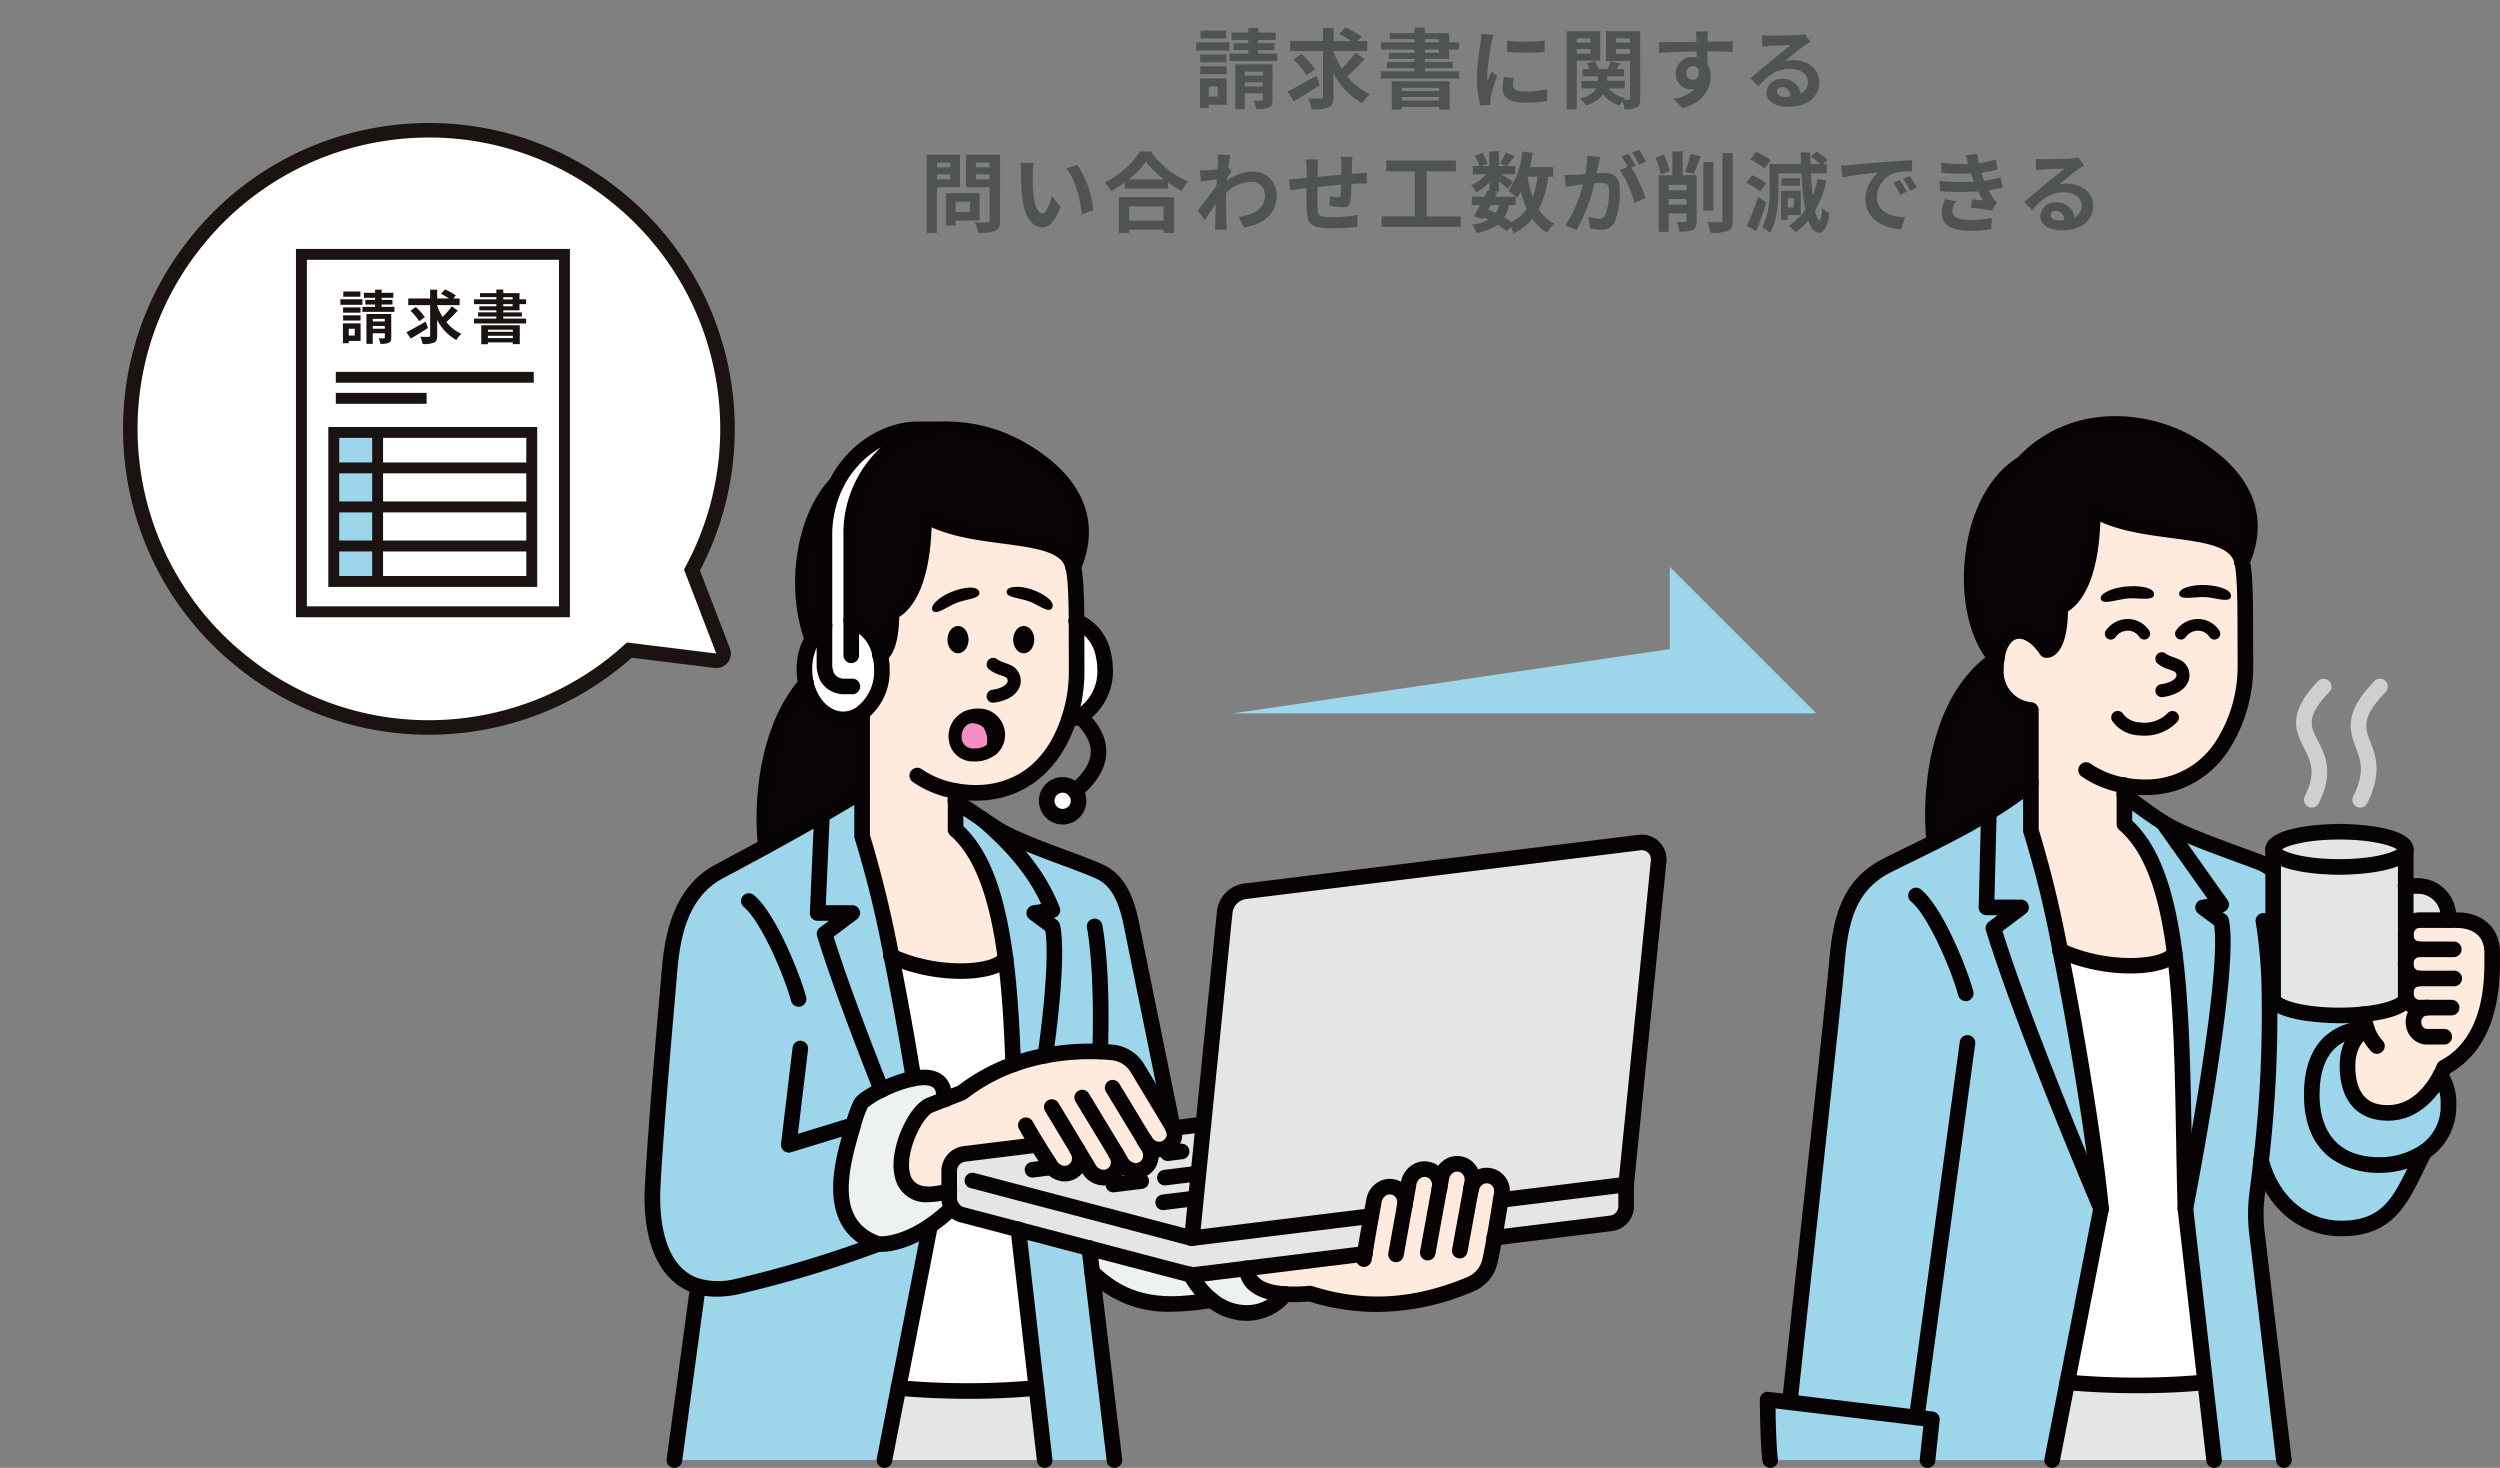
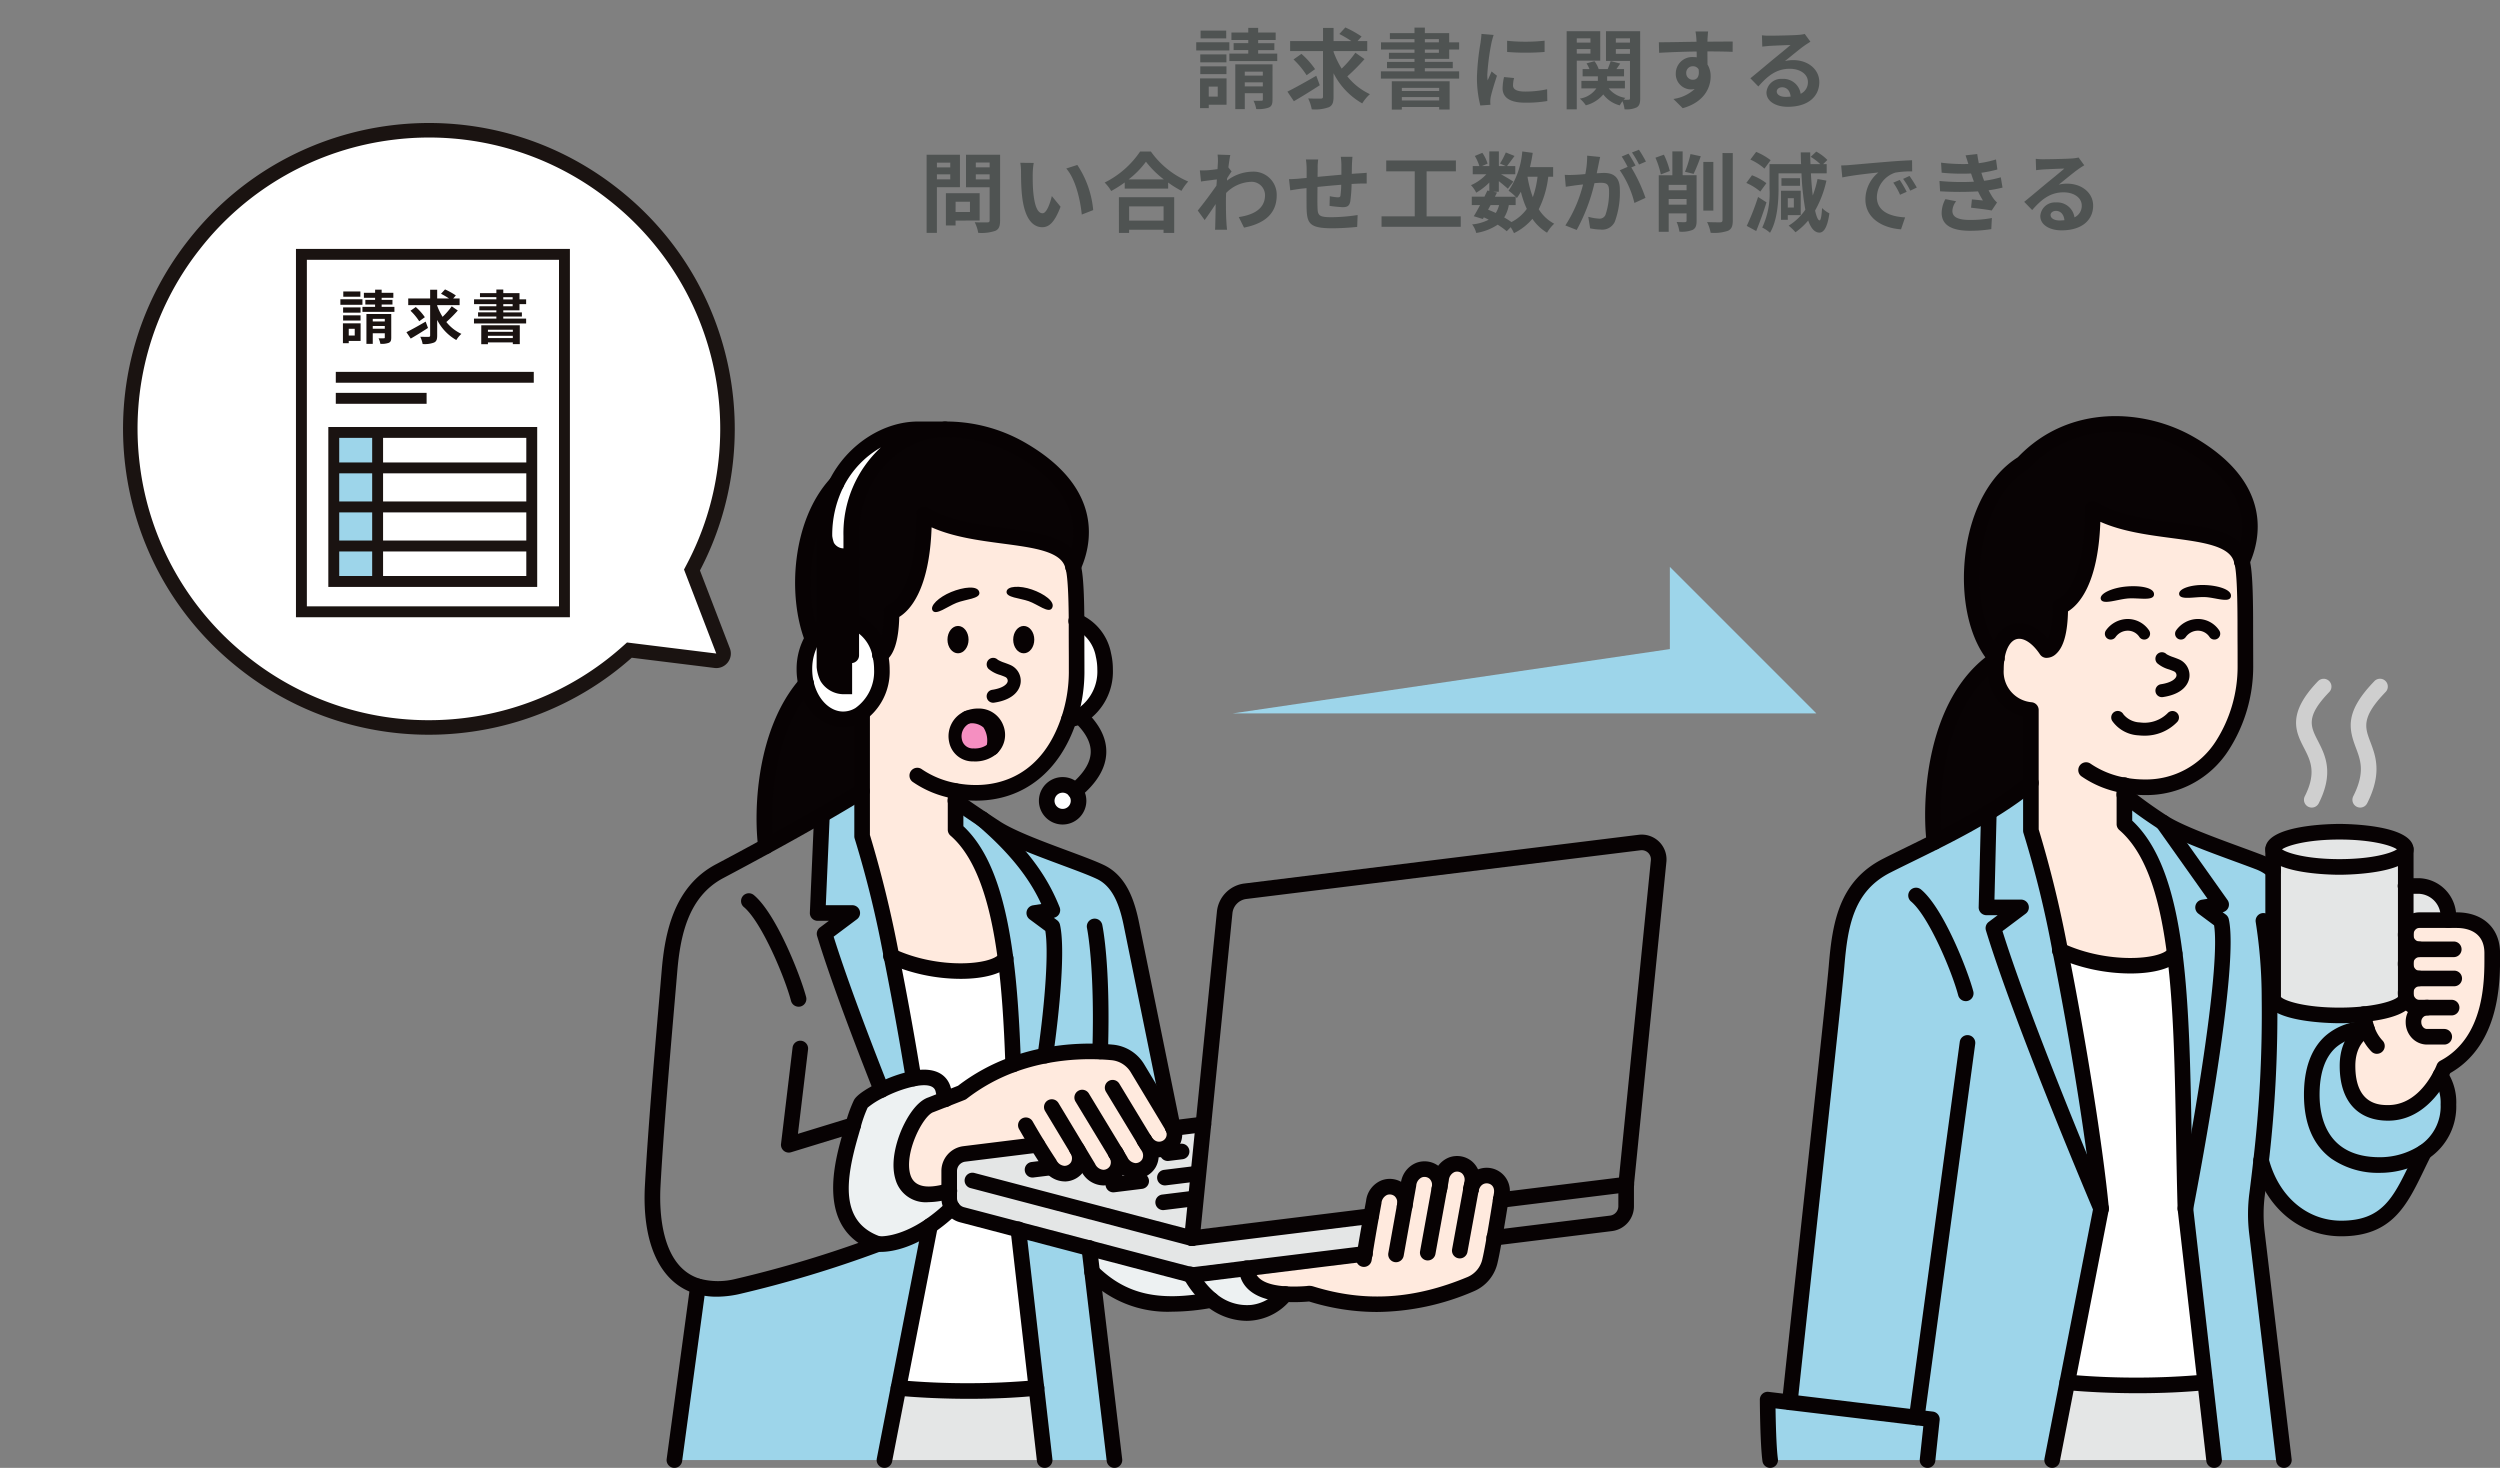
<svg xmlns="http://www.w3.org/2000/svg" width="344.001" height="201.982">
  <rect width="100%" height="100%" fill="#808080" stroke="none" />
  <path d="M169.614 98.164h80.318L229.773 78v11.312z" fill="#9dd5ea" />
  <g fill="#fff">
    <path d="M26.632 33.766l.067-.086a40.751 40.751 0 0112.37-10.59 40.874 40.874 0 0114.952-4.858 40.872 40.872 0 0115.682 1.104 40.749 40.749 0 0114.56 7.291l.087.068a40.86 40.86 0 019.69 10.83 40.858 40.858 0 015.183 13.034c.965 4.6 1.139 9.29.515 13.937a40.647 40.647 0 01-4.311 13.536l-.21.401.162.423 4.115 10.71a.985.985 0 01-.146.975.985.985 0 01-.91.377L87.05 89.509l-.45-.056-.338.302a40.647 40.647 0 01-12.095 7.45 41.087 41.087 0 01-13.65 2.865 40.858 40.858 0 01-13.898-1.882 40.86 40.86 0 01-12.85-6.79l-.086-.068a40.749 40.749 0 01-10.591-12.37 40.872 40.872 0 01-4.857-14.952 40.874 40.874 0 011.104-15.682 40.751 40.751 0 017.292-14.56z" />
    <path d="M27.42 34.382a39.878 39.878 0 00-8.191 29.505 39.877 39.877 0 0015.07 26.655l.087.067a39.864 39.864 0 0012.536 6.625 39.86 39.86 0 0013.56 1.837A40.09 40.09 0 0073.8 96.276a39.65 39.65 0 0011.798-7.268l.677-.603 12.285 1.52-4.44-11.556.421-.802a39.65 39.65 0 004.206-13.204 40.09 40.09 0 00-.503-13.599A39.86 39.86 0 0093.19 38.05a39.863 39.863 0 00-9.455-10.566l-.087-.068a39.877 39.877 0 00-29.505-8.19 39.878 39.878 0 00-26.655 15.071l-.067.086m-1.576-1.232l.067-.086C40.2 14.786 66.601 11.551 84.88 25.84l.087.068c16.243 12.698 20.604 34.963 11.346 52.59l4.116 10.71c.541 1.41-.615 2.888-2.113 2.703l-11.387-1.408c-14.871 13.24-37.53 14.381-53.774 1.683l-.086-.067C14.79 77.83 11.557 51.429 25.845 33.151z" fill="#1a1311" />
  </g>
  <path fill="#fff" stroke="#1a1311" stroke-miterlimit="10" stroke-width="1.5" d="M41.474 35h36.195v49.183H41.474z" />
  <path d="M49.588 40.11h-2.352v.72h2.352zm.284 1.072h-3.036v.756h3.036zm-.26 1.112h-2.4v.728h2.4zm-2.4 1.808h2.4v-.712h-2.4zm1.6 1.144v.92h-.824v-.92zm.808-.752h-2.432v2.728h.8v-.312h1.632zm1.672.736v-.376h1.656v.376zm1.656-1.352v.36h-1.656v-.36zm.888-.672H50.42v4.112h.872v-1.464h1.656v.576c0 .088-.024.12-.128.12s-.432.008-.728 0a2.821 2.821 0 01.248.76 2.838 2.838 0 001.152-.136c.272-.12.344-.328.344-.728zm-1.32-.984v-.32h1.488v-.64h-1.488v-.288h1.608v-.68h-1.608v-.432h-.9v.432h-1.544v.68h1.54v.288h-1.34v.64h1.34v.32h-1.74v.688h4.4v-.688zm6.056 2.032c-.952.552-1.984 1.128-2.648 1.456l.592.88c.7-.4 1.584-.952 2.376-1.464zm-.112-.608a7.593 7.593 0 00-1.248-1.4l-.728.512a7.806 7.806 0 011.2 1.448zm3.7-1.5a9.966 9.966 0 01-1.26 1.452 8.18 8.18 0 01-.744-1.528v-.08h3.088v-.92h-.888l.368-.416a9.86 9.86 0 00-1.488-.832l-.552.6a11.045 11.045 0 011.1.648h-1.628v-1.2h-.968v1.2h-3.016v.92h3.016v4.168c0 .144-.056.192-.208.192s-.664.008-1.152-.012a3.948 3.948 0 01.328 1 3.671 3.671 0 001.56-.2c.336-.152.44-.416.44-.976v-2.14a6.622 6.622 0 002.632 2.768 3.822 3.822 0 01.7-.848 5.785 5.785 0 01-2.072-1.632 18.432 18.432 0 001.576-1.584zm8.408 3.224v.288H67.14v-.288zm-3.428 1.148v-.312h3.424v.312zm-.92.84h.92v-.24h3.424v.232h.96v-2.592h-5.3zm3.032-5.512h1.288v.3h-1.288zm0-.952h1.288v.3h-1.288zm2.232 1.808v-.856h.912v-.656h-.912v-.852h-2.232v-.5H68.3v.5h-2.256v.552H68.3v.3h-3.072v.656H68.3v.3h-2.344v.552H68.3v.28h-2.52v.576h2.52v.288h-3.08v.664h7.176v-.664h-3.144v-.284h2.56v-.576h-2.56v-.28z" fill="#1a1311" />
  <path d="M73.448 51.919H46.206m12.496 2.892H46.206" fill="none" stroke="#1a1311" stroke-miterlimit="10" stroke-width="1.5" />
  <path fill="#9dd5ea" d="M45.937 59.537h6.039v20.519h-6.039z" />
  <path d="M51.961 80.019V59.493m-6.034.011h27.242v20.505H45.927zm.178 4.879h26.886m-26.886 5.373h26.886M46.105 75.13h26.886" fill="none" stroke="#1a1311" stroke-miterlimit="10" stroke-width="1.5" />
  <path d="M336.902 126.101v.511h-4.03a1.781 1.781 0 00-1.31.587 2.03 2.03 0 00-.529 1.188v-6.478h1.682a4.189 4.189 0 014.187 4.192zm-14.995-11.649c5.039 0 9.125 1.084 9.125 2.419s-4.086 2.423-9.125 2.423-9.122-1.084-9.122-2.423 4.083-2.419 9.122-2.419z" fill="#e4e6e6" />
  <path d="M331.033 136.869v.433c0 1.023-2.394 1.9-5.776 2.251a32.782 32.782 0 01-3.35.168c-5.039 0-9.122-1.081-9.122-2.419v-20.431c0 1.339 4.083 2.423 9.122 2.423s9.125-1.084 9.125-2.423v11.516a1.925 1.925 0 000 .458v3.554a1.925 1.925 0 000 .458v3.554a1.927 1.927 0 000 .458z" fill="#e4e6e6" />
  <path d="M332.872 130.624a1.91 1.91 0 01-1.839-1.779v-.458a2.031 2.031 0 01.53-1.188 1.779 1.779 0 011.309-.587h5.19c2.559 0 4.864 1.374 4.864 4.531s.325 12.071-6.628 15.761a9.978 9.978 0 01-.5 1.074c-.941 1.782-3.242 5.153-7.186 5.153-4.721 0-5.593-3.69-5.593-6.467 0-4 2.669-5.071 2.669-5.071a8.609 8.609 0 01-.43-2.04c3.382-.354 5.776-1.227 5.776-2.251v-.894a1.91 1.91 0 011.839-1.775 1.779 1.779 0 01-1.309-.587 2.052 2.052 0 01-.53-1.192v-.458a1.91 1.91 0 011.838-1.772z" fill="#ffeade" />
  <path d="M335.797 147.978a6.73 6.73 0 011.105 4 7.5 7.5 0 01-3.335 6.535 11.215 11.215 0 01-6.105 1.8c-3.65 0-9.362-1.474-9.362-9.677 0-9.681 7.587-9.04 7.587-9.04s-2.67 1.066-2.67 5.071c0 2.777.873 6.467 5.594 6.467 3.944-.003 6.249-3.374 7.186-5.156z" fill="#9dd5ea" />
  <path d="M327.462 160.31a11.213 11.213 0 006.1-1.8c-2.931 5.765-4.241 10.525-11.42 10.525-5.529 0-9.648-4.087-11.012-9.344a174.165 174.165 0 001.149-22.381l.5-.011c0 1.338 4.083 2.419 9.122 2.419a32.756 32.756 0 003.35-.168 8.564 8.564 0 00.429 2.04s-7.587-.641-7.587 9.04c.006 8.205 5.718 9.68 9.369 9.68z" fill="#9dd5ea" />
  <path d="M312.284 137.313a174.166 174.166 0 01-1.149 22.381q-.248 2.249-.558 4.649a21.358 21.358 0 00-.022 5.279l3.711 31.285h-9.608l-1.22-10.7-2.727-23.9s6.449-32.914 4.924-39.6l-2.491-1.847 2.491-.4-8.013-11.3c2.664 1.736 9.151 3.908 13.2 5.454a6.8 6.8 0 011.961 1.156v17.525z" fill="#9dd5ea" />
  <path d="M292.319 108.071v5.329c3.933 3.4 5.9 9.752 6.921 17.79-1.611 2.194-9.566 2.484-15.746-.369a145.682 145.682 0 00-4.038-16.519V97.69a5.325 5.325 0 01-4.81-5.565 10.456 10.456 0 01.1-1.478c.629-4.556 4.236-5.153 6.863-1.2 0 0 1.894.165 1.894-6 0 0 4.513-1.2 4.47-13.417 6.864 4.28 19.4 1.668 20.521 7.229.487 1.5.472 7.2.472 8.929 0 1.428.015 3.056.015 5.59 0 6.71-3.818 16.548-13.846 16.548a15.4 15.4 0 01-2.816-.255z" fill="#ffeade" />
  <path d="M301.333 61.064c10.325 5.952 8.582 13.13 7.157 16.194-1.116-5.561-13.656-2.949-20.52-7.229.042 12.214-4.47 13.417-4.47 13.417 0 6.166-1.893 6-1.893 6-2.626-3.955-6.234-3.357-6.864 1.2-5.293-5.608-4.734-21.805 3.593-26.883 6.406-6.821 16.08-6.688 22.997-2.699z" fill="#080304" />
  <path d="M305.635 126.71c1.525 6.685-4.924 39.6-4.924 39.6-.361-12.672-.2-25.18-1.47-35.118-1.024-8.038-2.989-14.39-6.922-17.79v-4.044a63.513 63.513 0 005.3 3.811l8.012 11.3-2.49.4z" fill="#9dd5ea" />
  <path d="M303.439 190.21l1.22 10.7h-22.282l2.083-10.7a106.2 106.2 0 0018.979 0z" fill="#e4e6e6" />
  <path d="M300.71 166.308l2.728 23.9a106.167 106.167 0 01-18.979 0l4.652-23.9c-.755-8.042-3.139-23.155-5.619-35.487 6.18 2.852 14.136 2.562 15.747.369 1.271 9.938 1.114 22.446 1.471 35.118z" fill="#fff" />
  <path d="M263.742 195.048l-17.458-2.094c.716-7 5.987-54.712 6.431-60.037.476-5.712 1.341-10.98 6.9-13.807 1.932-.98 4.19-2.054 6.563-3.249 2.445-1.228 5.014-2.58 7.483-4.087l-.326 13.091h4.76l-3.808 2.856c4.08 13.349 14.819 38.59 14.819 38.59l-4.652 23.9-2.083 10.7h-17.146l.6-5.608z" fill="#9dd5ea" />
  <path d="M283.494 130.821c2.48 12.332 4.863 27.445 5.618 35.487 0 0-10.74-25.241-14.819-38.589l3.808-2.856h-4.76l.326-13.091c.9-.548 1.789-1.117 2.655-1.707a43.44 43.44 0 003.135-2.341v6.576a145.606 145.606 0 014.037 16.521z" fill="#9dd5ea" />
  <path d="M279.457 104.174v3.55c-.992.816-2.044 1.6-3.135 2.341a60.648 60.648 0 01-2.656 1.707c-2.469 1.506-5.039 2.859-7.483 4.087-.569-4.391-.619-19.01 8.56-25.212a10.6 10.6 0 00-.1 1.478 5.325 5.325 0 004.81 5.565z" fill="#080304" />
  <path d="M265.833 195.299l-.6 5.608h-21.651c-.319-2.333-.352-8.321-.352-8.321l3.057.365 17.457 2.094z" fill="#9dd5ea" />
  <path d="M295.033 101.227a6.988 6.988 0 01-.766-.042 4.71 4.71 0 01-3.622-1.983.895.895 0 111.542-.907 3.069 3.069 0 002.275 1.112 4.51 4.51 0 003.8-1.269.895.895 0 111.309 1.22 6.18 6.18 0 01-4.538 1.869z" fill="#070203" />
  <path d="M246.286 194.025c-.037 0-.073 0-.111-.005a1.073 1.073 0 01-.958-1.177c.262-2.57 1.144-10.667 2.164-20.042 1.775-16.313 3.984-36.616 4.264-39.974.5-5.98 1.446-11.6 7.487-14.674.982-.5 2.041-1.017 3.161-1.566 1.091-.535 2.234-1.095 3.406-1.685 1.889-.949 4.71-2.4 7.407-4.044.9-.549 1.782-1.113 2.61-1.678.947-.645 1.841-1.3 2.666-1.965V98.59a6.288 6.288 0 01-4.81-6.463 11.428 11.428 0 01.108-1.63c.352-2.55 1.583-4.25 3.377-4.66 1.592-.366 3.31.4 4.735 2.077a10.945 10.945 0 00.633-4.466 1 1 0 01.778-1.034c.266-.111 3.729-1.773 3.691-12.379a1.074 1.074 0 011.642-.915c2.831 1.765 6.906 2.3 10.5 2.78 4.978.659 9.681 1.281 10.492 5.09.35 1.161.506 3.964.5 9.054v.144c0 .611 0 1.259.006 2 0 .989.008 2.142.008 3.591a21.238 21.238 0 01-3.344 11.388 13.408 13.408 0 01-11.575 6.234 16.534 16.534 0 01-3.009-.272 14.066 14.066 0 01-5.748-2.335 1.074 1.074 0 011.321-1.693 12.179 12.179 0 004.815 1.916 14.364 14.364 0 002.62.237 11.376 11.376 0 009.792-5.281 19.018 19.018 0 002.981-10.193c0-1.446 0-2.6-.009-3.582 0-.744-.005-1.394-.005-2.008v-.145c0-5.913-.228-7.861-.42-8.453a.948.948 0 01-.031-.12c-.473-2.356-4.276-2.859-8.681-3.442-3.2-.424-6.77-.9-9.74-2.231-.3 8.677-3.035 11.463-4.451 12.328-.068 2.983-.6 4.893-1.618 5.827a1.913 1.913 0 01-1.435.567 1.075 1.075 0 01-.8-.475c-1.01-1.521-2.226-2.331-3.177-2.114-.861.2-1.508 1.268-1.729 2.865a9.455 9.455 0 00-.086 1.331 4.221 4.221 0 003.823 4.5 1.073 1.073 0 01.986 1.07v10.035a1.073 1.073 0 01-.391.829 45.421 45.421 0 01-3.212 2.4c-.86.586-1.77 1.171-2.7 1.738-2.762 1.685-5.637 3.164-7.558 4.128-1.178.593-2.329 1.157-3.426 1.695-1.113.546-2.166 1.061-3.134 1.553-5.061 2.573-5.856 7.382-6.319 12.938-.282 3.385-2.493 23.7-4.27 40.028-1.02 9.372-1.9 17.466-2.163 20.029a1.073 1.073 0 01-1.063.954z" fill="#070203" />
  <path d="M274.746 91.72a1.071 1.071 0 01-.781-.336c-2.957-3.133-4.325-9.206-3.485-15.469.791-5.9 3.4-10.623 7.175-12.991 7.077-7.426 17.5-6.661 24.217-2.789 11.223 6.47 9.049 14.447 7.595 17.577a1.074 1.074 0 11-1.947-.905c1.5-3.221 2.616-9.429-6.72-14.811-6.039-3.48-15.4-4.182-21.678 2.5a1.093 1.093 0 01-.224.182c-3.283 2-5.576 6.2-6.29 11.52-.745 5.56.427 11.07 2.918 13.71a1.073 1.073 0 01-.781 1.811zm-11.002 104.399a1.076 1.076 0 01-1.065-1.218l6.985-51.541a1.073 1.073 0 112.127.288l-6.985 51.541a1.073 1.073 0 01-1.062.93zm6.743-58.362a1.074 1.074 0 01-1.038-.8c-.861-3.281-4.053-10.86-6.474-12.9a1.074 1.074 0 111.384-1.642c3.106 2.618 6.429 11.183 7.167 14a1.076 1.076 0 01-1.04 1.347zm18.625 29.625a1.075 1.075 0 01-.988-.653c-.108-.253-10.809-25.446-14.858-38.7a1.072 1.072 0 01.382-1.173l1.23-.923h-1.538a1.074 1.074 0 01-1.074-1.1l.326-13.091a1.073 1.073 0 112.146.053l-.3 11.99h3.659a1.074 1.074 0 01.645 1.933l-3.2 2.4c4.173 13.315 14.453 37.516 14.558 37.764a1.074 1.074 0 01-.988 1.495zm11.599 0a1.088 1.088 0 01-.208-.02 1.074 1.074 0 01-.847-1.26c.017-.082 1.626-8.317 3.028-17.259 2.18-13.9 2.309-19.4 1.974-21.52l-2.154-1.6a1.074 1.074 0 01.47-1.923l.785-.125-7.014-9.889a1.074 1.074 0 011.751-1.242l8.013 11.3a1.074 1.074 0 01-.677 1.676l.441.326a1.077 1.077 0 01.407.624c.663 2.906.031 10.547-1.877 22.712-1.408 8.979-3.025 17.25-3.041 17.332a1.075 1.075 0 01-1.051.868z" fill="#070203" />
  <path d="M312.785 120.851a1.07 1.07 0 01-.692-.253 5.707 5.707 0 00-1.652-.974c-.875-.334-1.865-.7-2.906-1.08-3.9-1.43-8.312-3.052-10.5-4.478a64 64 0 01-5.4-3.884 1.074 1.074 0 111.371-1.653 63.071 63.071 0 005.206 3.739c1.981 1.291 6.464 2.938 10.065 4.26a254.3 254.3 0 012.932 1.089 7.894 7.894 0 012.272 1.339 1.074 1.074 0 01-.694 1.894z" fill="#070203" />
  <path d="M304.656 201.981a1.073 1.073 0 01-1.064-.952l-3.947-34.6c0-.03-.005-.061-.006-.091-.094-3.3-.154-6.618-.21-9.825-.165-9.2-.319-17.893-1.252-25.187-1.117-8.774-3.2-14.212-6.558-17.114a1.075 1.075 0 01-.372-.812v-5.328a1.074 1.074 0 112.147-.007v4.857c3.563 3.328 5.764 9.112 6.912 18.133.948 7.411 1.1 16.159 1.27 25.421.056 3.187.116 6.481.208 9.757l3.942 34.554a1.073 1.073 0 01-.945 1.188 1.031 1.031 0 01-.125.006zm9.609 0a1.074 1.074 0 01-1.065-.947l-3.711-31.285a22.44 22.44 0 01.023-5.542c.2-1.581.392-3.138.555-4.629a173.965 173.965 0 001.143-22.243 67.853 67.853 0 00-.817-10.416 1.073 1.073 0 012.105-.419 68.075 68.075 0 01.858 10.792 176.41 176.41 0 01-1.155 22.521 242 242 0 01-.562 4.67 20.3 20.3 0 00-.02 5.012l3.711 31.287a1.074 1.074 0 01-.94 1.193 1.088 1.088 0 01-.125.006zm-31.888.001a1.077 1.077 0 01-1.055-1.28l6.706-34.447c-.771-8.079-3.164-23.171-5.588-35.222a141.968 141.968 0 00-4-16.377 1.056 1.056 0 01-.061-.355v-6.575a1.073 1.073 0 112.147 0v6.4a155.25 155.25 0 014.016 16.49c2.452 12.19 4.874 27.494 5.635 35.6a1.067 1.067 0 01-.015.305l-6.735 34.6a1.074 1.074 0 01-1.05.861z" fill="#070203" />
  <path d="M294.153 191.708c-3.292 0-6.653-.143-9.792-.429a1.073 1.073 0 01.194-2.138 105.192 105.192 0 0018.774 0 1.074 1.074 0 01.213 2.137c-2.865.286-6.097.43-9.389.43zm-50.575 10.274a1.073 1.073 0 01-1.062-.928c-.325-2.376-.36-8.213-.361-8.46a1.074 1.074 0 011.2-1.072l3.056.365c.03 0 .059.008.087.014l19.461 2.334a1.073 1.073 0 01.939 1.18l-.6 5.608a1.074 1.074 0 01-2.136-.229l.488-4.554-18.495-2.218c-.029 0-.057-.008-.085-.014l-1.756-.21c.028 1.858.107 5.355.328 6.964a1.075 1.075 0 01-1.066 1.219zm49.574-68.03a25.151 25.151 0 01-10.109-2.156l-.043-.02a1.074 1.074 0 01.839-1.977l.073.033c6.144 2.835 13.36 2.224 14.462.722a1.074 1.074 0 011.731 1.271c-1.042 1.422-3.741 2.127-6.953 2.127zm-26.97-17.02a1.074 1.074 0 01-1.064-.935c-.667-5.151-.349-19.908 9.024-26.24a1.073 1.073 0 011.2 1.779c-8.473 5.724-8.717 19.4-8.1 24.185a1.073 1.073 0 01-.927 1.2 1.091 1.091 0 01-.133.011zm24.26-28.926a.8.8 0 01-.672-1.248 3.7 3.7 0 012.95-1.585 3.546 3.546 0 012.981 1.557.805.805 0 11-1.306.942 1.9 1.9 0 00-1.641-.889 2.076 2.076 0 00-1.64.861.8.8 0 01-.672.362zm9.655-.001a.805.805 0 01-.672-1.248 3.7 3.7 0 012.952-1.585 3.524 3.524 0 012.977 1.558.805.805 0 11-1.308.939 1.92 1.92 0 00-1.635-.888 2.076 2.076 0 00-1.64.861.8.8 0 01-.674.363zm21.81 32.363c-1.043 0-10.195-.1-10.195-3.5s9.152-3.493 10.195-3.493 10.2.1 10.2 3.493-9.156 3.5-10.2 3.5zm-7.905-3.5c.76.537 3.479 1.348 7.905 1.348s7.149-.811 7.91-1.348c-.762-.537-3.482-1.346-7.91-1.346s-7.144.814-7.906 1.351zm16 .171z" fill="#070203" />
  <path d="M321.907 140.796c-1.043 0-10.195-.1-10.195-3.493v-20.431a1.073 1.073 0 112.147 0v20.311c.486.525 3.274 1.466 8.048 1.466a31.471 31.471 0 003.239-.162c3.038-.318 4.5-.985 4.813-1.306v-20.308a1.073 1.073 0 112.147 0v20.431c0 2.159-3.664 3-6.738 3.319a33.767 33.767 0 01-3.461.173z" fill="#070203" />
  <path d="M336.903 127.687a1.073 1.073 0 01-1.074-1.074v-.512a3.12 3.12 0 00-3.114-3.117h-1.682a1.074 1.074 0 110-2.147h1.682a5.269 5.269 0 015.261 5.264v.512a1.073 1.073 0 01-1.073 1.074z" fill="#070203" />
  <path d="M328.61 154.205c-4.237 0-6.667-2.748-6.667-7.541 0-4.678 3.209-6.013 3.346-6.068a1.075 1.075 0 01.8 1.995c-.067.03-1.994.9-1.994 4.074 0 5.394 3.4 5.394 4.52 5.394 3.322 0 5.333-2.87 6.237-4.581a9.383 9.383 0 00.445-.949 1.079 1.079 0 01.5-.572c6.1-3.237 6.071-11.061 6.058-14.4v-.411c0-3.12-2.65-3.457-3.79-3.457h-5.189a.712.712 0 00-.519.24.96.96 0 00-.251.568c0 .016 0 .031-.005.046a.742.742 0 000 .152v.042a.842.842 0 00.771.816h4.8a1.074 1.074 0 010 2.147h-4.8a2.976 2.976 0 01-2.9-2.721 2.574 2.574 0 01-.023-.36 2.628 2.628 0 01.022-.358 3.082 3.082 0 01.81-1.79 2.861 2.861 0 012.1-.93h5.189c3.606 0 5.937 2.2 5.937 5.6v.4c.013 3.353.047 12.172-6.855 16.118-.093.207-.225.487-.4.818-.915 1.724-3.528 5.728-8.142 5.728z" fill="#070203" />
  <path d="M337.669 135.71h-4.8a2.868 2.868 0 01-2.1-.933 3.108 3.108 0 01-.806-1.79 2.62 2.62 0 01-.022-.358 2.66 2.66 0 01.022-.36 2.976 2.976 0 012.906-2.718 1.074 1.074 0 010 2.147.841.841 0 00-.772.813l-.005.042a.987.987 0 000 .152c0 .016 0 .031.005.046a.979.979 0 00.252.572.713.713 0 00.52.24h4.8a1.074 1.074 0 110 2.147z" fill="#070203" />
  <path d="M337.31 139.722h-4.437a2.867 2.867 0 01-2.1-.933 3.109 3.109 0 01-.806-1.79 2.622 2.622 0 01-.022-.358 2.659 2.659 0 01.022-.36 2.976 2.976 0 012.906-2.718 1.074 1.074 0 010 2.147.841.841 0 00-.772.813l-.005.042a.989.989 0 000 .152c0 .015 0 .03.005.046a.98.98 0 00.252.571.713.713 0 00.52.24h4.437a1.074 1.074 0 110 2.147z" fill="#070203" />
  <path d="M336.297 143.733h-2.344a2.866 2.866 0 01-2.1-.933 3.154 3.154 0 01-.829-2.148 3.009 3.009 0 012.928-3.078 1.074 1.074 0 110 2.147.866.866 0 00-.78.931 1.015 1.015 0 00.259.693.714.714 0 00.521.241h2.344a1.074 1.074 0 110 2.147zm-9.229 1.276a1.058 1.058 0 01-.712-.275 6.932 6.932 0 01-1.684-2.789 9.715 9.715 0 01-.484-2.3 1.073 1.073 0 112.138-.193 7.549 7.549 0 00.375 1.786 5.072 5.072 0 001.1 1.905 1.076 1.076 0 01-.734 1.861z" fill="#070203" />
  <path d="M327.461 161.384a11.3 11.3 0 01-6.688-1.973c-2.486-1.84-3.747-4.793-3.747-8.778 0-3.572.974-6.279 2.894-8.044a8.284 8.284 0 015.857-2.066 1.074 1.074 0 01-.176 2.14 6.193 6.193 0 00-4.247 1.525c-1.446 1.343-2.18 3.511-2.18 6.445 0 3.213 1.077 8.6 8.288 8.6a10.11 10.11 0 005.5-1.609 6.439 6.439 0 002.867-5.648 5.758 5.758 0 00-.878-3.341 1.079 1.079 0 01.19-1.5 1.068 1.068 0 011.5.172 7.689 7.689 0 011.34 4.671 8.582 8.582 0 01-3.805 7.422 12.307 12.307 0 01-6.715 1.984z" fill="#070203" />
  <path d="M322.146 170.113c-5.721 0-10.452-3.984-12.051-10.148a1.074 1.074 0 112.079-.539c1.345 5.188 5.259 8.54 9.972 8.54 5.632 0 7.147-3.129 9.441-7.864.325-.671.662-1.365 1.022-2.074a1.074 1.074 0 011.914.973 104.1 104.1 0 00-1 2.037c-2.362 4.869-4.399 9.075-11.377 9.075z" fill="#070203" />
  <path d="M318.099 111.123a1.074 1.074 0 01-.958-1.557c1.637-3.248.79-4.9-.107-6.647-1.13-2.2-2.412-4.7 1.94-9.2a1.074 1.074 0 011.545 1.492c-3.286 3.4-2.6 4.726-1.575 6.733 1 1.947 2.244 4.37.114 8.594a1.075 1.075 0 01-.959.585zm6.667 0a1.074 1.074 0 01-.958-1.557c1.648-3.268 1.021-4.929.356-6.688-1.035-2.739-1.457-5 2.564-9.164a1.074 1.074 0 011.545 1.492c-3.387 3.508-2.876 4.863-2.1 6.913.724 1.917 1.625 4.3-.448 8.413a1.072 1.072 0 01-.959.591z" fill="#cfcfcf" />
  <path d="M297.481 95.93a.895.895 0 01-.132-1.78c1.485-.223 2.079-.775 2.135-1.18a.578.578 0 00-.348-.592 9.444 9.444 0 00-.667-.26 4.288 4.288 0 01-1.632-.854.894.894 0 011.285-1.244 4.96 4.96 0 00.959.417c.27.1.548.2.8.313a2.378 2.378 0 011.377 2.469c-.092.661-.634 2.25-3.641 2.7a.936.936 0 01-.136.011zm-1.094-14.069c.149-1.031-2.015-1.338-3.927-1.145s-3.658 1-3.375 1.761 2.189.021 3.644-.12 3.531.385 3.658-.496zm10.572.278c.271-1-1.771-1.586-3.634-1.641s-3.642.523-3.465 1.311 2.1.3 3.519.35 3.347.839 3.58-.02z" fill="#070203" />
  <g transform="translate(88.694 58)">
    <path d="M47.883 45.029c.462-2.52-.265-4.642-3.456-4.341a3.659 3.659 0 011.513-.3 2.708 2.708 0 011.943 4.641z" fill="#080304" />
    <path d="M44.427 40.688c3.193-.3 3.919 1.821 3.457 4.341a3.746 3.746 0 01-2.6.848c-3.037-.004-3.433-4.051-.857-5.189z" fill="#f58fc1" />
    <path d="M59.244 50.834A2.189 2.189 0 1157.526 50a2.171 2.171 0 011.718.834zm3.9-18.705a8.649 8.649 0 01.226 1.979 7.194 7.194 0 01-3.157 6.281c-.1.061-.208.114-.315.165a4.232 4.232 0 01-1.5.411 20.776 20.776 0 001.06-6.417c0-2.534-.015-4.162-.015-5.59v-1.482a6.248 6.248 0 013.701 4.653zm-38.393-4.045V15.748a15.9 15.9 0 011.646-7.218A13.094 13.094 0 0137.63 1.076h3.69c-5.977 0-12.88 5.457-12.88 14.673v11.638a6.133 6.133 0 013.983 4.742 8.673 8.673 0 01.226 1.979 7.192 7.192 0 01-3.157 6.281 4.3 4.3 0 01-2.169.594c-2.412 0-4.448-2.065-5.1-4.9a8.639 8.639 0 01-.226-1.972 8.162 8.162 0 011.113-4.2 5.97 5.97 0 011.641-1.827z" fill="#fff" />
    <path d="M24.408 54.129a399.183 399.183 0 01-7.7 4.312c-.5-3.847-.638-15.353 5.514-22.363.655 2.838 2.691 4.9 5.1 4.9a4.3 4.3 0 002.169-.594h.447V50.83s-1.722 1.105-5.53 3.299zm1.99-45.6a15.907 15.907 0 00-1.646 7.218v12.336a5.97 5.97 0 00-1.646 1.822c-2.426-6.188-1.578-16.115 3.292-21.376zm25.415-4.694c10.325 5.951 8.579 13.13 7.155 16.194-1.114-5.561-13.654-2.949-20.518-7.229.04 12.214-4.471 13.417-4.471 13.417 0 4.513-1.012 5.633-1.556 5.912a6.134 6.134 0 00-3.984-4.742V15.749c0-9.215 6.9-14.673 12.88-14.673a20.612 20.612 0 0110.494 2.759z" fill="#080304" />
    <path d="M75.13 117.391a1.938 1.938 0 01-.251-.05l-13.159-3.457-.522-.136-9.2-2.416-.562-.147-7.744-2.033a2.344 2.344 0 01-1.364-.973 3.11 3.11 0 01-.083-.129 2.344 2.344 0 01-.325-1.192v-3.725a2.372 2.372 0 012.083-2.351l10.067-1.245c.924 1.5 1.657 2.6 1.657 2.6 1.65 2.9 5.4.651 3.769-2.04h.007l1.563 2.6c1.644 2.877 5.365.673 3.794-2l.655 1.081c1.65 2.892 5.4.651 3.772-2.04l-.444-.737s0 .007.006.011a2.135 2.135 0 003.88-1.779l4.162-.515-1.571 15.661 23.663-2.924 1-.125c-.261 1.457-.623 3.5-.891 5.2l-1.589.2-14.647 1.807-7.083.877a2.4 2.4 0 01-.64-.011z" fill="#e4e6e6" />
-     <path d="M136.916 57.934a2.338 2.338 0 012.613 2.552l-4.471 44.509v2.988a2.369 2.369 0 01-2.079 2.351l-16.047 1.983c.4-2.269.8-4.817.8-4.817l.182-1.045a2.148 2.148 0 10-4.211-.762l.154-.848c.562-3.1-3.74-3.854-4.251-.562l-.236 1.288c.565-3.1-3.739-3.854-4.251-.562l-.537 2.981c.565-3.1-3.739-3.854-4.248-.562 0 0-.147.773-.347 1.9l-1 .125-23.663 2.924 1.571-15.66 2.924-29.142a3.287 3.287 0 012.873-2.938z" fill="#e4e6e6" />
    <path d="M88.152 120.072c-2.391 3.006-6.678 3.589-10.16.8a11.721 11.721 0 01-2.86-3.482 2.4 2.4 0 00.641.011l7.082-.877c.133 2.657 2.91 3.394 5.297 3.548z" fill="#edf1f2" />
    <path d="M75.129 117.391a11.728 11.728 0 002.86 3.482c-6.406 1.188-11.681.776-16.4-3.84l-.391-3.285.523.136 13.159 3.457a1.934 1.934 0 00.251.05zm-32.888-9.344c.024.043.053.086.082.129a23.58 23.58 0 01-3.042 2.494c-4.227 2.884-7.14 2.505-7.14 2.505-8.253-2.849-4.244-13.216-3.433-16.369a17.79 17.79 0 011.052-2.927 8.357 8.357 0 012.831-1.9 17.808 17.808 0 014.427-1.575c1.976-.376 3.686-.107 4.087 1.582l.279 1.253-1.965.769c-3.339 1.07-8.3 15.034 2.495 11.86v.984a2.34 2.34 0 00.327 1.195z" fill="#edf1f2" />
    <path d="M53.917 132.98l1.135 9.927h-22.04l1.932-9.927a106.2 106.2 0 0018.973 0z" fill="#e4e6e6" />
    <path d="M113.704 105.692a2.148 2.148 0 114.212.762l-.182 1.045s-.405 2.548-.8 4.817c-.229 1.313-.458 2.53-.6 3.11a4.519 4.519 0 01-2.649 3.264c-6.746 2.824-13.946 3.879-22.081 1.321a31.931 31.931 0 01-3.45.061c-2.387-.154-5.165-.891-5.3-3.547l14.647-1.807 1.59-.2c.268-1.7.629-3.74.891-5.2.2-1.124.347-1.9.347-1.9.509-3.292 4.813-2.534 4.248.562l.537-2.981c.512-3.292 4.817-2.534 4.251.562l.236-1.288c.512-3.293 4.814-2.534 4.251.562zm-59.64-6.159l-10.066 1.245a2.373 2.373 0 00-2.083 2.351v2.741c-10.792 3.174-5.833-10.79-2.494-11.86l1.965-.769 2.279-.895a25.752 25.752 0 017.054-3.883 28.675 28.675 0 014.423-1.213 33.081 33.081 0 019.229-.433 4.525 4.525 0 013.45 2.176l4.137 6.875.544.913a2.871 2.871 0 01.176.333 1.029 1.029 0 01.05.114 2.135 2.135 0 01-3.879 1.779s0-.007-.006-.011l.444.737c1.628 2.691-2.123 4.932-3.772 2.04l-.655-1.081c1.571 2.673-2.15 4.878-3.793 2l-1.564-2.6h-.007c1.632 2.691-2.118 4.935-3.769 2.04-.006.003-.74-1.099-1.663-2.599z" fill="#ffeade" />
    <path d="M67.049 69.475l5.629 27.639a2.952 2.952 0 00-.175-.333l-.544-.913-4.137-6.875a4.525 4.525 0 00-3.45-2.176 33.079 33.079 0 00-9.229.433c1.091-7.63 1.61-14.984.973-17.772l-2.491-1.847 2.491-.4c-1.3-3.232-3.55-7.322-9.659-12.536.569.383 1.2.794 1.868 1.234 3.335 2.176 11.388 4.609 14.415 6.063 2.642 1.274 3.675 4.251 4.309 7.483zm-5.466 47.561l3.071 25.874h-9.6l-1.134-9.927-2.487-21.8.562.147 9.2 2.416z" fill="#9dd5ea" />
    <path d="M42.796 50.841v5.329c3.873 3.346 5.834 9.738 6.875 17.726-1.611 2.19-9.52 2.548-15.7-.3a147.364 147.364 0 00-4.036-16.519V40.393h-.444a7.194 7.194 0 003.157-6.281 8.675 8.675 0 00-.226-1.979c.544-.279 1.557-1.4 1.557-5.912 0 0 4.509-1.2 4.47-13.417 6.863 4.28 19.4 1.668 20.516 7.229.39 1.2.462 5.053.473 7.447v1.482c0 1.428.014 3.056.014 5.59a20.774 20.774 0 01-1.059 6.417C56.661 46.208 52.678 51.1 45.606 51.1a15.459 15.459 0 01-2.81-.259zm5.089-5.812a2.709 2.709 0 00-1.943-4.642 3.667 3.667 0 00-1.514.3c-2.576 1.138-2.18 5.189.852 5.189a3.746 3.746 0 002.605-.847z" fill="#ffeade" />
    <path d="M56.115 69.484c.637 2.788.118 10.142-.973 17.772a28.7 28.7 0 00-4.424 1.213c-.175-5.182-.469-10.124-1.048-14.569-1.042-7.988-3-14.379-6.875-17.726v-3.979s1.4 1 3.661 2.509c6.109 5.214 8.359 9.3 9.659 12.536l-2.491.4z" fill="#9dd5ea" />
    <path d="M51.431 111.182l2.487 21.8a106.18 106.18 0 01-18.979 0l4.341-22.31a23.551 23.551 0 003.042-2.494 2.34 2.34 0 001.363.973zM49.67 73.895c.58 4.445.873 9.387 1.049 14.569a25.735 25.735 0 00-7.054 3.883l-2.28.895-.279-1.253c-.4-1.689-2.111-1.958-4.087-1.582a494.02 494.02 0 00-3.045-16.813c6.177 2.849 14.086 2.491 15.696.301z" fill="#fff" />
    <path d="M39.277 110.67l-4.341 22.31-1.933 9.927H4.098l3.246-23.91a10.8 10.8 0 005.354.043 158.822 158.822 0 0019.439-5.866s2.918.38 7.14-2.504zm-5.303-37.079a489.134 489.134 0 013.045 16.813 17.81 17.81 0 00-4.427 1.575c-2.906-7.347-6.016-15.582-7.823-21.49l3.811-2.856h-4.763l.59-13.5c3.808-2.194 5.529-3.3 5.529-3.3v6.238a147.333 147.333 0 014.038 16.52z" fill="#9dd5ea" />
-     <path d="M28.71 96.804c-.812 3.153-4.82 13.521 3.432 16.369a158.743 158.743 0 01-19.439 5.866 10.8 10.8 0 01-5.354-.043c-4.863-1.446-6.592-7.157-6.227-13.843.519-9.527 1.825-23.763 2.3-29.474s1.857-11.13 6.9-13.8Q13.86 60 16.703 58.443a381.107 381.107 0 007.7-4.312l-.59 13.5h4.764l-3.812 2.856c1.807 5.909 4.917 14.143 7.823 21.49a8.362 8.362 0 00-2.831 1.9 17.791 17.791 0 00-1.047 2.927z" fill="#9dd5ea" />
    <path d="M19.841 100.597a1.073 1.073 0 01-1.066-1.2l1.589-13.249a1.073 1.073 0 112.131.256l-1.392 11.611 6.73-2.062a18.383 18.383 0 01.958-2.534c.411-.863 2.259-1.875 3.324-2.4a19.12 19.12 0 014.705-1.667c4.112-.784 5.1 1.41 5.33 2.389l.282 1.267a1.076 1.076 0 11-2.1.467l-.279-1.252c-.071-.3-.3-1.245-2.838-.761a16.561 16.561 0 00-4.147 1.481 10.593 10.593 0 00-2.373 1.468 16.863 16.863 0 00-.948 2.659 1.075 1.075 0 01-.728.766l-8.868 2.717a1.068 1.068 0 01-.31.044z" fill="#070203" />
    <path d="M32.142 114.25a1.076 1.076 0 01-.35-.059c-8.412-2.9-5.621-12.477-4.429-16.565.122-.421.229-.787.306-1.087a1.074 1.074 0 012.08.535c-.082.318-.195.707-.325 1.153-1.771 6.075-2.625 11.969 3.068 13.934a1.074 1.074 0 01-.35 2.089zM21.19 80.524a1.075 1.075 0 01-1.039-.8c-.861-3.28-4.052-10.856-6.475-12.9a1.074 1.074 0 111.385-1.641c3.107 2.623 6.429 11.185 7.167 14a1.073 1.073 0 01-.766 1.311 1.061 1.061 0 01-.272.03zm51.488 17.664a1.074 1.074 0 01-1.051-.86l-5.629-27.639c-.529-2.7-1.384-5.6-3.722-6.726-1.082-.519-2.922-1.2-4.872-1.926-3.5-1.3-7.47-2.773-9.666-4.2-.677-.444-1.308-.858-1.88-1.243-2.247-1.5-3.671-2.516-3.686-2.526a1.074 1.074 0 111.247-1.748c.014.01 1.415 1.008 3.634 2.49.568.383 1.19.792 1.859 1.229 1.993 1.3 6.01 2.792 9.239 3.99 2.083.774 3.883 1.441 5.053 2 3.193 1.534 4.268 5.027 4.9 8.241l5.627 27.631a1.075 1.075 0 01-1.053 1.288zm-.076 24.3a15.474 15.474 0 01-11.769-4.687 1.073 1.073 0 111.5-1.535c3.921 3.832 8.4 4.86 15.459 3.552a1.073 1.073 0 11.391 2.111 30.643 30.643 0 01-5.581.559zm2.524-4.023a1.094 1.094 0 11.893-1.677 1.493 1.493 0 01.106.212 1.075 1.075 0 01-1 1.466zm-1-.669zm0-.011v.011zm0 0z" fill="#070203" />
    <path d="M82.84 123.749a8.846 8.846 0 01-5.465-2 .872.872 0 01-.058-.043 12.8 12.8 0 01-3.125-3.8 1.074 1.074 0 011.876-1.044 10.719 10.719 0 002.545 3.128.613.613 0 01.051.038 6.554 6.554 0 004.808 1.532 5.706 5.706 0 003.84-2.163 1.074 1.074 0 111.681 1.337 7.843 7.843 0 01-5.281 2.96 7.7 7.7 0 01-.872.055zm-37.229-71.58a16.606 16.606 0 01-3.012-.272 14.106 14.106 0 01-5.743-2.335 1.075 1.075 0 011.316-1.7 12.217 12.217 0 004.817 1.92 14.391 14.391 0 002.622.236c3.234 0 9.065-1.22 11.768-9.395a19.842 19.842 0 001-6.08c0-1.445 0-2.6-.009-3.583 0-.743-.005-1.394-.005-2.007v-1.475c-.024-5.339-.3-6.759-.419-7.121a.9.9 0 01-.032-.122c-.472-2.355-4.275-2.859-8.678-3.442-3.205-.424-6.77-.9-9.74-2.231-.3 8.677-3.036 11.463-4.451 12.327-.082 3.424-.8 5.5-2.132 6.19a1.074 1.074 0 11-.98-1.91c.008 0 .973-.641.973-4.957a1 1 0 01.779-1.033c.265-.111 3.725-1.774 3.691-12.38a1.074 1.074 0 011.642-.914c2.831 1.765 6.905 2.3 10.5 2.78 4.975.659 9.676 1.281 10.488 5.085.139.438.48 1.76.506 7.718v1.486c0 .611 0 1.259.005 2 0 .989.008 2.142.008 3.591a21.715 21.715 0 01-1.114 6.755c-2.277 6.907-7.309 10.869-13.8 10.869z" fill="#070203" />
    <path d="M58.967 21.103a1.074 1.074 0 01-.973-1.527c1.5-3.222 2.617-9.43-6.716-14.811a19.665 19.665 0 00-9.684-2.617h-.274a1.074 1.074 0 01-.015-2.147 21.812 21.812 0 0111.045 2.9c11.22 6.468 9.046 14.446 7.591 17.576a1.074 1.074 0 01-.974.626zm-35.862 9.876a1.074 1.074 0 01-1-.682c-2.479-6.322-1.844-16.721 3.5-22.5a1.073 1.073 0 111.575 1.459c-4.631 5-5.333 14.512-3.08 20.254a1.075 1.075 0 01-1 1.466zm9.488 62.074a1.075 1.075 0 01-1-.679c-3.669-9.279-6.312-16.537-7.851-21.572a1.074 1.074 0 01.382-1.173l1.232-.923h-1.54a1.074 1.074 0 01-1.073-1.121l.59-13.5a1.074 1.074 0 012.147.037v.051l-.542 12.382h3.641a1.074 1.074 0 01.644 1.933l-3.206 2.4c1.55 4.945 4.1 11.9 7.572 20.69a1.075 1.075 0 01-1 1.469zm22.55-4.727a1.076 1.076 0 01-1.064-1.226c1.106-7.729 1.511-14.287 1.063-17.006l-2.158-1.6a1.074 1.074 0 01.471-1.923l1.129-.18c-1.287-2.789-3.585-6.4-8.825-10.876a1.074 1.074 0 111.394-1.634c6.411 5.472 8.69 9.8 9.958 12.953a1.074 1.074 0 01-.8 1.455l.441.327a1.074 1.074 0 01.407.623c.744 3.256-.006 11.517-.957 18.163a1.074 1.074 0 01-1.059.924z" fill="#070203" />
    <path d="M50.717 89.537a1.074 1.074 0 01-1.073-1.037c-.2-5.979-.532-10.576-1.04-14.467-1.129-8.664-3.26-14.241-6.513-17.052a1.073 1.073 0 01-.371-.812v-5.332a1.074 1.074 0 012.147-.007v4.858c3.5 3.279 5.689 9.042 6.865 18.065.518 3.961.853 8.622 1.057 14.671a1.073 1.073 0 01-1.037 1.109zm4.334 54.444a1.074 1.074 0 01-1.065-.952l-3.622-31.725a1.074 1.074 0 112.133-.243l3.622 31.725a1.073 1.073 0 01-.944 1.189 1.146 1.146 0 01-.124.006zm9.601 0a1.073 1.073 0 01-1.064-.947l-3.46-29.159a1.074 1.074 0 112.132-.253l3.46 29.159a1.073 1.073 0 01-.939 1.193 1.117 1.117 0 01-.129.007zM62.69 87.748h-.034a1.075 1.075 0 01-1.04-1.107c.358-11.644-.728-16.885-.738-16.937a1.074 1.074 0 012.1-.452c.047.219 1.154 5.5.786 17.456a1.073 1.073 0 01-1.074 1.04zm-25.673 3.73a1.072 1.072 0 01-1.058-.9 479.67 479.67 0 00-3.039-16.775 144.054 144.054 0 00-4-16.377 1.077 1.077 0 01-.06-.354V40.388a1.074 1.074 0 012.147 0v16.5a157.558 157.558 0 014.015 16.488 481.663 481.663 0 013.053 16.851 1.073 1.073 0 01-.886 1.233 1.126 1.126 0 01-.172.018zm-4.01 52.503a1.055 1.055 0 01-.206-.02 1.073 1.073 0 01-.849-1.259l6.273-32.237a1.074 1.074 0 012.108.41l-6.273 32.237a1.074 1.074 0 01-1.053.869z" fill="#070203" />
    <path d="M44.632 134.478c-3.292 0-6.652-.143-9.79-.429a1.073 1.073 0 01.194-2.138 105.158 105.158 0 0018.774 0 1.074 1.074 0 11.214 2.137c-2.868.287-6.096.43-9.392.43zM43.506 76.69a24.8 24.8 0 01-9.983-2.123l-.044-.02a1.074 1.074 0 01.84-1.977l.073.033c6.1 2.816 13.3 2.17 14.413.657a1.074 1.074 0 111.73 1.272c-1.057 1.437-3.79 2.158-7.029 2.158zM16.701 59.519a1.074 1.074 0 01-1.064-.936c-.647-5.013-.275-16.316 5.772-23.209a1.074 1.074 0 111.614 1.416c-2.527 2.88-4.208 6.86-5 11.828a36.127 36.127 0 00-.26 9.689 1.074 1.074 0 01-.928 1.2 1.048 1.048 0 01-.134.012z" fill="#070203" />
    <path d="M27.321 42.056c-2.887 0-5.358-2.305-6.15-5.735a9.7 9.7 0 01-.252-2.213 9.219 9.219 0 011.235-4.7.6.6 0 01.03-.053 7.068 7.068 0 011.946-2.148 1.074 1.074 0 111.242 1.752 4.895 4.895 0 00-1.317 1.45.897.897 0 01-.029.053 7.053 7.053 0 00-.959 3.645 7.487 7.487 0 00.2 1.725c.554 2.4 2.223 4.076 4.058 4.076a3.226 3.226 0 001.631-.45c.016-.01.032-.018.049-.027a6.156 6.156 0 002.575-5.324 7.6 7.6 0 00-.2-1.735 5.13 5.13 0 00-3.222-3.951 1.073 1.073 0 11.568-2.07 7.175 7.175 0 014.745 5.533 9.789 9.789 0 01.253 2.223 8.29 8.29 0 01-3.693 7.21l-.059.031a5.343 5.343 0 01-2.651.708zm31.076-.019a1.074 1.074 0 01-.085-2.144 3.155 3.155 0 001.118-.309c.089-.041.163-.079.237-.123l.054-.03a6.156 6.156 0 002.576-5.324 7.632 7.632 0 00-.2-1.734 5.209 5.209 0 00-3.011-3.883 1.074 1.074 0 11.7-2.028 7.341 7.341 0 014.4 5.424 9.728 9.728 0 01.253 2.222 8.289 8.289 0 01-3.692 7.21l-.056.03a4.72 4.72 0 01-.346.179 5.3 5.3 0 01-1.863.508 2.302 2.302 0 01-.085.002zm1.816-1.65z" fill="#070203" />
-     <path d="M28.558 37.526h-1.152a3.741 3.741 0 01-3.193-1.806 5.511 5.511 0 01-.526-1.828 1.034 1.034 0 01-.01-.145v-18a16.933 16.933 0 011.761-7.7C27.862 3.235 32.763.002 37.63.002h3.69a1.074 1.074 0 110 2.147c-5.679 0-11.807 5.2-11.807 13.6v16.423a1.073 1.073 0 11-2.147 0V15.749a16.1 16.1 0 015.151-12.186 13.024 13.024 0 00-5.162 5.45 14.814 14.814 0 00-1.532 6.736v17.924a4.4 4.4 0 00.23.945 1.564 1.564 0 001.353.764h1.152a1.074 1.074 0 110 2.147zm30.685 14.382a1.074 1.074 0 01-.686-1.9c1.833-1.522 2.786-3.026 2.832-4.471.043-1.351-.708-2.765-2.232-4.2a1.074 1.074 0 111.474-1.562c1.99 1.878 2.968 3.84 2.9 5.833-.066 2.086-1.28 4.123-3.607 6.055a1.073 1.073 0 01-.681.245z" fill="#070203" />
+     <path d="M28.558 37.526h-1.152a3.741 3.741 0 01-3.193-1.806 5.511 5.511 0 01-.526-1.828 1.034 1.034 0 01-.01-.145v-18a16.933 16.933 0 011.761-7.7C27.862 3.235 32.763.002 37.63.002h3.69a1.074 1.074 0 110 2.147c-5.679 0-11.807 5.2-11.807 13.6v16.423a1.073 1.073 0 11-2.147 0V15.749a16.1 16.1 0 015.151-12.186 13.024 13.024 0 00-5.162 5.45 14.814 14.814 0 00-1.532 6.736a4.4 4.4 0 00.23.945 1.564 1.564 0 001.353.764h1.152a1.074 1.074 0 110 2.147zm30.685 14.382a1.074 1.074 0 01-.686-1.9c1.833-1.522 2.786-3.026 2.832-4.471.043-1.351-.708-2.765-2.232-4.2a1.074 1.074 0 111.474-1.562c1.99 1.878 2.968 3.84 2.9 5.833-.066 2.086-1.28 4.123-3.607 6.055a1.073 1.073 0 01-.681.245z" fill="#070203" />
    <path d="M57.525 55.454a3.264 3.264 0 010-6.528 3.267 3.267 0 013.264 3.264 3.268 3.268 0 01-3.264 3.264zm0-4.38a1.116 1.116 0 101.117 1.116 1.09 1.09 0 00-.237-.687 1.105 1.105 0 00-.88-.43zm-12.246-4.302a3.307 3.307 0 01-3.369-2.673 3.74 3.74 0 012.156-4.229 4.551 4.551 0 011.875-.377 3.573 3.573 0 013.407 2.3 3.508 3.508 0 01-.859 3.892 4.582 4.582 0 01-3.21 1.087zm.662-5.49a2.79 2.79 0 00-1.146.222 1.968 1.968 0 00-1.133 2.225 1.522 1.522 0 001.618 1.253 2.925 2.925 0 002-.613 1.742 1.742 0 00.4-1.924 1.8 1.8 0 00-1.74-1.163z" fill="#070203" />
    <path d="M47.884 45.923a.894.894 0 01-.881-1.056 3.312 3.312 0 00-.375-2.769 2.462 2.462 0 00-2.118-.52.895.895 0 11-.168-1.781 4.107 4.107 0 013.605 1.092 4.886 4.886 0 01.815 4.3.9.9 0 01-.878.734zm-37.96 74.503a10.027 10.027 0 01-2.885-.4c-4.881-1.451-7.43-6.893-6.991-14.93.418-7.674 1.333-18.257 1.939-25.259.146-1.677.271-3.126.364-4.246.435-5.214 1.675-11.593 7.466-14.662a572.168 572.168 0 006.368-3.428 408.76 408.76 0 007.686-4.3c3.734-2.152 5.469-3.259 5.486-3.27a1.074 1.074 0 011.157 1.808c-.071.046-1.786 1.141-5.571 3.322a398.47 398.47 0 01-7.727 4.325 550.575 550.575 0 01-6.392 3.441c-4.844 2.568-5.92 7.985-6.333 12.944-.093 1.122-.219 2.573-.364 4.252-.6 6.989-1.519 17.552-1.935 25.191-.18 3.293-.008 11.13 5.461 12.755a9.813 9.813 0 004.826.022 158.851 158.851 0 0019.282-5.819 1.083 1.083 0 01.518-.061c.016 0 2.622.249 6.4-2.327a22.523 22.523 0 002.9-2.382 1.074 1.074 0 011.488 1.549 24.752 24.752 0 01-3.182 2.608c-3.781 2.581-6.666 2.733-7.581 2.7a159.618 159.618 0 01-19.379 5.831 14.544 14.544 0 01-3.001.336z" fill="#070203" />
    <path d="M4.104 143.981a1.133 1.133 0 01-.146-.009 1.074 1.074 0 01-.919-1.208l3.246-23.91a1.074 1.074 0 012.128.289l-3.246 23.909a1.073 1.073 0 01-1.063.929zm71.211-30.533a1.059 1.059 0 01-.273-.036l-30.23-7.941a1.074 1.074 0 01.545-2.077l30.23 7.941a1.074 1.074 0 01-.272 2.113zM117.8 108.2a1.074 1.074 0 01-.129-2.139l17.259-2.132a1.074 1.074 0 11.263 2.131l-17.26 2.132a1.034 1.034 0 01-.133.008z" fill="#070203" />
    <path d="M75.321 113.447a1.074 1.074 0 01-.131-2.139l24.665-3.046a1.074 1.074 0 01.264 2.131l-24.666 3.046a1.065 1.065 0 01-.132.008zm-3.972-4.934a1.074 1.074 0 01-.129-2.139l3.8-.469a1.074 1.074 0 11.263 2.131l-3.8.468a1.045 1.045 0 01-.134.009zm-17.974-4.481a1.074 1.074 0 01-.13-2.139l2.609-.323a1.074 1.074 0 01.264 2.131l-2.609.323a1.109 1.109 0 01-.134.008zm18.217 1.083a1.074 1.074 0 01-.131-2.139l3.8-.469a1.074 1.074 0 01.264 2.131l-3.8.469a1.044 1.044 0 01-.133.008zm.403-3.363a1.073 1.073 0 01-.128-2.139l1.9-.233a1.073 1.073 0 11.26 2.131l-1.9.233a1.119 1.119 0 01-.132.008zm-7.492 4.316a1.074 1.074 0 01-.13-2.14l3.8-.469a1.074 1.074 0 11.263 2.131l-3.8.469a1.048 1.048 0 01-.133.009zm8.224-7.765a1.074 1.074 0 01-.131-2.139l4.162-.516a1.074 1.074 0 01.265 2.132l-4.163.515a1.028 1.028 0 01-.133.008z" fill="#070203" />
    <path d="M75.487 118.492a3.531 3.531 0 01-.484-.034h-.01a3 3 0 01-.386-.076l-22.886-6.01a1.675 1.675 0 01-.084-.025l-8.222-2.158a3.4 3.4 0 01-1.988-1.422 3.569 3.569 0 01-.112-.176 3.435 3.435 0 01-.473-1.734v-3.725a3.451 3.451 0 013.025-3.417l10.067-1.246a1.074 1.074 0 01.264 2.131l-10.067 1.246a1.3 1.3 0 00-1.141 1.286v3.725a1.27 1.27 0 00.178.648c.015.026.033.051.049.077a1.268 1.268 0 00.743.531l8.3 2.179c.03.008.06.016.088.027l22.8 5.986a.917.917 0 00.1.021l.046.006a1.329 1.329 0 00.356.006l7.074-.876h.032l16.208-2a1.074 1.074 0 11.264 2.131l-16.237 2h-.031l-7.055.873a3.6 3.6 0 01-.418.026z" fill="#070203" />
    <path d="M75.321 113.448a1.074 1.074 0 01-1.07-1.181l4.5-44.8a4.338 4.338 0 013.812-3.9l54.227-6.7a3.412 3.412 0 013.813 3.725l-4.464 44.455v2.934a3.448 3.448 0 01-3.021 3.417l-16.047 1.983a1.074 1.074 0 11-.263-2.131l16.047-1.983a1.3 1.3 0 001.137-1.286v-2.988c0-.036 0-.072.005-.108l4.47-44.509a1.264 1.264 0 00-1.414-1.379l-54.227 6.7a2.2 2.2 0 00-1.937 1.98l-4.5 44.8a1.073 1.073 0 01-1.068.971zm-10.486-11.724a1.075 1.075 0 01-.92-.518l-4.631-7.648a1.074 1.074 0 011.837-1.112l4.631 7.648a1.074 1.074 0 01-.917 1.63z" fill="#070203" />
    <path d="M67.573 104.198a3.461 3.461 0 01-3-1.9l-.641-1.056a1.074 1.074 0 011.836-1.113l.655 1.08a1.374 1.374 0 001.146.837 1.065 1.065 0 00.912-.532 1.192 1.192 0 00-.126-1.233l-.445-.74a1.074 1.074 0 111.84-1.106l.443.738a3.3 3.3 0 01.159 3.392 3.2 3.2 0 01-2.776 1.628z" fill="#070203" />
    <path d="M68.735 99.895a1.072 1.072 0 01-.919-.518L63.5 92.248a1.074 1.074 0 111.837-1.112l4.316 7.129a1.074 1.074 0 01-.918 1.63zm-5.61 5.223a3.461 3.461 0 01-2.995-1.9l-5.015-8.332a1.073 1.073 0 111.839-1.107l5.029 8.353a1.373 1.373 0 001.144.834 1.063 1.063 0 00.911-.524 1.175 1.175 0 00-.107-1.212c-.009-.014-.016-.029-.024-.043l-.037-.07a1.073 1.073 0 011.914-.971l.011.018a3.284 3.284 0 01.106 3.345 3.2 3.2 0 01-2.776 1.609z" fill="#070203" />
    <path d="M57.785 104.565a3.448 3.448 0 01-2.977-1.864c-.125-.189-.807-1.223-1.658-2.6a80.706 80.706 0 01-1.628-2.749 1.074 1.074 0 011.872-1.053c.453.8.986 1.7 1.585 2.675.9 1.468 1.63 2.56 1.637 2.571s.027.042.039.064a1.353 1.353 0 001.131.814 1.062 1.062 0 00.911-.532 1.2 1.2 0 00-.127-1.234 1.073 1.073 0 111.835-1.113 3.3 3.3 0 01.165 3.4 3.2 3.2 0 01-2.776 1.629z" fill="#070203" />
    <path d="M39.066 107.417a4.307 4.307 0 01-4.538-3.121c-.778-2.531.288-5.548.782-6.728.38-.906 1.767-3.9 3.747-4.566l4.072-1.6a26.908 26.908 0 017.222-3.948 29.759 29.759 0 014.59-1.259 34.134 34.134 0 019.532-.447 5.622 5.622 0 014.268 2.692l4.684 7.79a4.157 4.157 0 01.223.423c.029.059.057.124.081.188a3.157 3.157 0 01-1.45 4.041 3.269 3.269 0 01-4.306-1.253l-.034-.05a3.555 3.555 0 01-.114-.187 1.088 1.088 0 01.375-1.484 1.058 1.058 0 011.459.368l.021.035.041.069.025.037c.618.944 1.334.668 1.539.561a1 1 0 00.446-1.351l-.014-.035-.019-.039a1.814 1.814 0 00-.111-.212l-.552-.925-4.135-6.871a3.466 3.466 0 00-2.63-1.661 31.953 31.953 0 00-8.926.419 27.641 27.641 0 00-4.26 1.168 24.718 24.718 0 00-6.76 3.721 1.067 1.067 0 01-.268.152l-4.245 1.664-.063.023c-1.418.455-4.09 5.628-3.168 8.631.5 1.617 2.19 2.013 5.032 1.177a1.074 1.074 0 11.606 2.06 11.272 11.272 0 01-3.152.518zm68.706 8.021a1.108 1.108 0 01-.2-.017 1.074 1.074 0 01-.862-1.25l1.835-10.082a3.443 3.443 0 012.13-2.816 3.2 3.2 0 013.173.532 3.307 3.307 0 011.061 3.231l-.155.848a1.074 1.074 0 11-2.113-.383l.154-.848a1.193 1.193 0 00-.321-1.2 1.061 1.061 0 00-1.041-.172 1.352 1.352 0 00-.771 1.165l-1.841 10.109a1.073 1.073 0 01-1.049.883z" fill="#070203" />
    <path d="M112.173 115.159a1.076 1.076 0 01-1.057-1.267l1.5-8.2a1.074 1.074 0 112.112.385l-1.5 8.2a1.074 1.074 0 01-1.055.882zm-8.775.523a1.034 1.034 0 01-.193-.018 1.073 1.073 0 01-.864-1.248l1.721-9.593a3.445 3.445 0 012.132-2.819 3.2 3.2 0 013.175.533 3.3 3.3 0 011.057 3.231 1.074 1.074 0 01-2.113-.386 1.191 1.191 0 00-.32-1.2 1.065 1.065 0 00-1.042-.172 1.351 1.351 0 00-.772 1.166l-1.726 9.621a1.075 1.075 0 01-1.055.885z" fill="#070203" />
    <path d="M98.98 116.328a1.075 1.075 0 01-1.063-1.234l.115-.739c.268-1.692.62-3.678.9-5.22a168.9 168.9 0 01.347-1.89 3.451 3.451 0 012.128-2.826 3.2 3.2 0 013.175.532 3.3 3.3 0 011.059 3.231 1.074 1.074 0 01-2.113-.386 1.192 1.192 0 00-.321-1.2 1.062 1.062 0 00-1.041-.172 1.348 1.348 0 00-.769 1.164c0 .012 0 .024-.006.036s-.146.77-.346 1.885a262.45 262.45 0 00-.887 5.175l-.114.726a1.073 1.073 0 01-1.064.918z" fill="#070203" />
    <path d="M100.77 122.529a31.391 31.391 0 01-9.33-1.443l-.156.011a23.4 23.4 0 01-3.2.046c-5.3-.342-6.224-3.006-6.3-4.563a1.074 1.074 0 112.145-.11c.076 1.5 1.522 2.351 4.3 2.53a20.875 20.875 0 002.906-.045 1.917 1.917 0 01.9.064c7.08 2.2 13.833 1.783 21.243-1.319a3.485 3.485 0 002.02-2.531c.123-.5.336-1.6.586-3.037.392-2.235.795-4.776.8-4.8l.068-.389a1.074 1.074 0 012.115.368l-.065.373c0 .01-.407 2.566-.8 4.818-.151.869-.433 2.439-.616 3.181a5.567 5.567 0 01-3.29 4 34.223 34.223 0 01-13.326 2.846z" fill="#070203" />
    <path d="M117.801 108.201a1.115 1.115 0 01-.187-.016 1.073 1.073 0 01-.872-1.243l.117-.672c.167-.9-.293-1.326-.778-1.422s-1.126.125-1.327 1.07c-.013.054-.017.091-.023.127l-1.062-.155-1.058-.181c.014-.091.029-.181.048-.262a3.251 3.251 0 013.842-2.7 3.194 3.194 0 012.471 3.908l-.116.662a1.075 1.075 0 01-1.055.884zm-4.132-2.311zM47.963 38.698a.895.895 0 01-.132-1.78c1.485-.223 2.078-.775 2.135-1.18a.578.578 0 00-.348-.592c-.184-.084-.418-.169-.666-.26a4.29 4.29 0 01-1.633-.854.895.895 0 011.287-1.244 4.911 4.911 0 00.959.417c.269.1.548.2.8.313a2.38 2.38 0 011.377 2.469c-.094.662-.634 2.25-3.642 2.7a.912.912 0 01-.137.011z" fill="#070203" />
    <ellipse cx="1.451" cy="1.882" rx="1.451" ry="1.882" transform="translate(41.678 28.131)" fill="#070203" />
    <ellipse cx="1.451" cy="1.882" rx="1.451" ry="1.882" transform="translate(50.722 28.131)" fill="#070203" />
    <path d="M46.066 23.521c-.17-1.023-2.216-.745-3.888-.057s-3.009 1.921-2.53 2.571 1.985-.557 3.258-1.076 3.306-.562 3.16-1.438zm9.993 2.166c.538-.884-1.117-2-2.766-2.571s-3.411-.505-3.485.3 1.791.87 3.044 1.306 2.747 1.722 3.207.965z" fill="#070203" />
  </g>
  <path d="M168.725 4.208h-3.524v1.08h3.528zm.432 1.608h-4.556v1.128h4.56zm-.4 1.668h-3.6v1.092h3.6zm-3.596 2.716h3.6V9.128h-3.6zm2.4 1.716v1.38h-1.236v-1.38zm1.212-1.128h-3.648v4.088h1.2v-.468h2.448zm2.508 1.1v-.564h2.484v.564zm2.484-2.028v.54h-2.484v-.54zm1.336-1.008h-5.124v6.168h1.308v-2.2h2.484v.864c0 .132-.036.18-.192.18s-.648.012-1.092 0a4.232 4.232 0 01.372 1.14 4.257 4.257 0 001.724-.204c.408-.18.516-.492.516-1.092zm-1.98-1.476V6.9h2.232v-.96h-2.232V5.5h2.412V4.48h-2.412v-.648h-1.36v.648h-2.316V5.5h2.316v.432h-2.016v.96h2.016v.48h-2.6v1.032h6.588V7.376zm8 3.048c-1.428.828-2.976 1.692-3.972 2.184l.888 1.32a82.574 82.574 0 003.564-2.2zm-.168-.912a11.389 11.389 0 00-1.872-2.1l-1.092.768a11.708 11.708 0 011.8 2.172zm5.548-2.256a14.949 14.949 0 01-1.888 2.184 12.27 12.27 0 01-1.112-2.292v-.12h4.632v-1.38h-1.332l.552-.624a14.79 14.79 0 00-2.232-1.248l-.828.9a16.568 16.568 0 011.656.972h-2.448v-1.8h-1.452v1.8h-4.528v1.38h4.524v6.252c0 .216-.084.288-.312.288s-1 .012-1.728-.024a5.922 5.922 0 01.492 1.5 5.507 5.507 0 002.34-.288c.5-.228.66-.624.66-1.464v-3.216a9.933 9.933 0 003.948 4.152 5.732 5.732 0 011.056-1.272 8.678 8.678 0 01-3.108-2.448 27.649 27.649 0 002.364-2.376zm11.528 4.836v.432h-5.136v-.432zm-5.136 1.728v-.468h5.136v.468zm-1.38 1.26h1.38v-.36h5.136v.348h1.44V11.18h-7.956zm4.548-8.268h1.932v.456h-1.932zm0-1.428h1.932v.444h-1.932zm3.348 2.716V6.812h1.368v-.984h-1.368V4.556h-3.348V3.8h-1.428v.756h-3.384v.828h3.384v.444h-4.608v.984h4.608v.456h-3.516V8.1h3.516v.42h-3.78v.864h3.78v.432h-4.62v1h10.764v-1h-4.716V9.38h3.84v-.864h-3.84V8.1zm7.968-2.488v1.536a32.208 32.208 0 005.16 0V5.6a24.676 24.676 0 01-5.16.012zm.96 5.124l-1.38-.136a7.331 7.331 0 00-.2 1.56c0 1.236 1 1.968 3.06 1.968a16.994 16.994 0 003.092-.228l-.024-1.62a14.185 14.185 0 01-3.012.32c-1.224 0-1.68-.328-1.68-.856a4.073 4.073 0 01.144-1.008zm-2.808-5.928l-1.68-.144c-.012.384-.084.84-.12 1.176a33.461 33.461 0 00-.5 4.752 15.34 15.34 0 00.464 3.924l1.392-.1a7.624 7.624 0 01-.024-.488 3.621 3.621 0 01.06-.564c.132-.636.528-1.944.864-2.94l-.744-.588c-.168.4-.36.816-.54 1.224a5.79 5.79 0 01-.048-.78 31.828 31.828 0 01.576-4.4c.048-.22.204-.82.3-1.072zm13.32.468v.588h-1.884v-.588zm-1.884 2.1v-.624h1.884v.624zm3.228.972V4.292h-4.62v10.752h1.392v-6.7zm2.148-.948v-.648h1.944V7.4zm1.944-2.124v.588h-1.944v-.588zm1.4-.984h-4.7v4.092h3.3v5.136c0 .144-.048.2-.192.2a6.024 6.024 0 01-.672 0 2.39 2.39 0 01.228-.252 3.607 3.607 0 01-2.292-1.308h2.232v-1.04h-2.448v-.62h2.328v-1h-1.044l.516-.756-1.308-.336c-.1.3-.264.732-.408 1.092h-1.248a3.93 3.93 0 00-.576-1.08l-1.092.3a4.763 4.763 0 01.4.78h-.94v1h2.1v.624h-2.268v1.044h2.052a3.363 3.363 0 01-2.268 1.4 4.542 4.542 0 01.828.924 4.662 4.662 0 002.4-1.5 4.11 4.11 0 002.268 1.508 5.058 5.058 0 01.372-.576 4.945 4.945 0 01.288 1.116 3.313 3.313 0 001.66-.26c.384-.228.492-.588.492-1.248zm9.348.036h-1.732a8.708 8.708 0 01.12 1.044c.012.1.012.216.024.372-1.632.024-3.816.072-5.184.072l.036 1.452c1.476-.084 3.348-.156 5.16-.18.012.264.012.54.012.8a3.114 3.114 0 00-.48-.036 2.263 2.263 0 00-2.4 2.244 2.117 2.117 0 002.064 2.208 2.566 2.566 0 00.54-.06 5.392 5.392 0 01-2.932 1.372l1.284 1.272c2.928-.816 3.84-2.808 3.84-4.368a3.054 3.054 0 00-.432-1.644c0-.528-.012-1.188-.012-1.8 1.632 0 2.748.024 3.468.06l.012-1.416c-.624-.012-2.268.012-3.48.012.012-.144.012-.276.012-.372.012-.192.06-.84.084-1.032zm-3.008 5.748a.9.9 0 01.924-.96.885.885 0 01.78.42c.168 1.056-.276 1.44-.78 1.44a.9.9 0 01-.924-.9zm12.456 2.508c0-.3.288-.576.744-.576.648 0 1.092.5 1.164 1.284a6.265 6.265 0 01-.7.036c-.716 0-1.208-.3-1.208-.744zm-2.04-7.728l.048 1.56c.276-.036.66-.072.984-.1.636-.036 2.292-.108 2.9-.12-.588.516-1.836 1.524-2.508 2.076-.708.588-2.16 1.812-3.012 2.5l1.096 1.128c1.284-1.464 2.484-2.436 4.32-2.436 1.416 0 2.5.732 2.5 1.812a1.739 1.739 0 01-1 1.632 2.4 2.4 0 00-2.556-2.052 2.011 2.011 0 00-2.148 1.872c0 1.2 1.26 1.968 2.928 1.968 2.9 0 4.344-1.5 4.344-3.4 0-1.752-1.548-3.024-3.588-3.024a4.688 4.688 0 00-1.14.132c.756-.6 2.016-1.656 2.664-2.112.276-.2.564-.372.84-.552l-.78-1.068a5.243 5.243 0 01-.912.132c-.684.06-3.252.108-3.888.108a8.328 8.328 0 01-1.092-.056zM130.757 22.384v.648h-1.836v-.648zm-1.836 2.292v-.684h1.836v.684zm3.168 1.08v-4.464h-4.588v10.752h1.416v-6.288zm1.38 2v1.416h-1.98V27.76zm1.332 2.592v-3.764h-4.644v4.44h1.332v-.672zm-.528-5.664v-.7h1.9v.7zm1.9-2.316v.66h-1.9v-.66zm1.44-1.08h-4.692v4.476h3.252v4.548c0 .216-.084.288-.312.288s-1.044.024-1.74-.024a5.11 5.11 0 01.48 1.464 5.9 5.9 0 002.352-.276c.5-.228.66-.636.66-1.428zm4.628 1.132l-1.848-.02a7.294 7.294 0 01.1 1.224c0 .732.012 2.136.132 3.24.336 3.216 1.476 4.4 2.8 4.4.96 0 1.716-.732 2.508-2.82l-1.2-1.464c-.228.96-.708 2.364-1.272 2.364-.756 0-1.116-1.188-1.284-2.916-.072-.864-.084-1.764-.072-2.544a9.709 9.709 0 01.136-1.464zm6 .276l-1.524.492c1.308 1.488 1.944 4.4 2.136 6.336l1.572-.612a13.333 13.333 0 00-2.184-6.212zm11.868 5.7v1.956h-4.74V28.4zm-6.144 3.66h1.4v-.444h4.74v.444h1.464v-4.92h-7.608zm1.332-7.368a12.261 12.261 0 002.388-2.436 13.146 13.146 0 002.46 2.436zm1.584-3.84a12.7 12.7 0 01-4.88 4.272 5.827 5.827 0 01.9 1.164 16.719 16.719 0 001.86-1.176v.84h5.976v-.828a14.394 14.394 0 001.836 1.14 6.975 6.975 0 01.924-1.284 12.055 12.055 0 01-5.136-4.128zm10.7 1.5c0 .132-.024.468-.048.924-.516.072-1.044.132-1.392.156a10.311 10.311 0 01-1.04.012l.156 1.536c.672-.1 1.6-.216 2.184-.288-.012.288-.036.576-.06.852a60.834 60.834 0 01-2.568 3.432l.948 1.308c.42-.564 1.008-1.44 1.512-2.2a175.54 175.54 0 01-.048 2.64c0 .192-.012.624-.036.888h1.656a15.5 15.5 0 01-.084-.924c-.072-1.128-.072-2.136-.072-3.12 0-.312.012-.66.024-1.008a5.046 5.046 0 013.4-1.536 1.845 1.845 0 011.956 1.8c.012 1.872-1.5 2.736-3.612 3.048l.72 1.452c2.976-.588 4.5-2.04 4.5-4.464a3.185 3.185 0 00-3.316-3.236 5.893 5.893 0 00-3.528 1.236c.012-.108.012-.228.024-.336.2-.312.444-.708.612-.924l-.444-.564c.1-.756.192-1.368.264-1.7l-1.752-.06a6.625 6.625 0 01.048 1.076zm18.52-.768h-1.608a10.1 10.1 0 01.084 1.1v1.36c-1.092.1-2.256.2-3.276.3 0-.468.012-.876.012-1.152a7.949 7.949 0 01.072-1.248h-1.692a9.269 9.269 0 01.1 1.332v1.212c-.384.036-.7.06-.912.084-.612.06-1.164.084-1.512.084l.168 1.536c.312-.048 1.056-.168 1.44-.216.2-.024.48-.048.8-.084 0 1.116 0 2.28.012 2.8.06 2.076.432 2.724 3.54 2.724a33.947 33.947 0 003.42-.192l.06-1.632a24.176 24.176 0 01-3.588.3c-1.8 0-1.908-.264-1.932-1.44-.024-.516-.012-1.62 0-2.724 1.02-.108 2.2-.216 3.264-.3a13.222 13.222 0 01-.1 1.452c-.024.228-.132.276-.372.276a6.358 6.358 0 01-1.1-.156l-.036 1.332a18.162 18.162 0 001.812.18c.612 0 .912-.156 1.044-.792a21.053 21.053 0 00.18-2.4c.348-.024.66-.036.924-.048a19.25 19.25 0 011.152-.012v-1.48c-.348.036-.816.06-1.152.084-.276.012-.576.036-.9.06.012-.4.012-.828.024-1.3.012-.32.048-.848.072-1.04zm10.2 8.2v-6.2h4.032v-1.496h-9.588v1.488h3.924v6.2h-4.568v1.44h10.9v-1.44zm12.252-1.564v-1.152c.072.072.12.132.168.18a7.612 7.612 0 00.552-.864 12.7 12.7 0 00.816 2.364 5.9 5.9 0 01-2.112 1.812 11.176 11.176 0 00-1-.636 4.85 4.85 0 00.636-1.7zm-3.444 0h1.164a3.649 3.649 0 01-.456 1.092c-.348-.168-.7-.312-1.056-.456zm6.456-3.9a12.84 12.84 0 01-.648 2.82 15.141 15.141 0 01-.732-2.82zm2.148 0V23h-3.192c.156-.636.288-1.3.384-1.968l-1.44-.192a11.112 11.112 0 01-1.884 5.4 8.32 8.32 0 01.972.828h-2.852l.288-.576-.516-.108h.768v-1.456c.468.372.972.792 1.236 1.044l.756-.984c-.264-.18-1.116-.684-1.692-1.008h1.96v-1.128h-1.136c.288-.372.66-.876 1.036-1.392l-1.2-.48a11.591 11.591 0 01-.8 1.524l.792.348h-.948v-2.016h-1.316v2.016h-1.008l.768-.336a5.113 5.113 0 00-.72-1.488l-1.032.432a6.393 6.393 0 01.624 1.392h-.912v1.128h1.872a6.375 6.375 0 01-2.112 1.5 4.317 4.317 0 01.72 1.032 8.649 8.649 0 001.8-1.392v1.152l-.264-.06c-.12.264-.264.552-.408.852h-1.74v1.152h1.14c-.3.576-.6 1.116-.864 1.536l1.248.384.132-.228a6.919 6.919 0 01.672.324 6.306 6.306 0 01-2.28.648 3.152 3.152 0 01.564 1.176 7.362 7.362 0 002.952-1.14 11.372 11.372 0 011.248.9l.54-.552a5.419 5.419 0 01.456.816 7.794 7.794 0 002.532-1.968 6.513 6.513 0 002.016 1.908 5.51 5.51 0 01.984-1.236 5.632 5.632 0 01-2.124-1.992 13.5 13.5 0 001.308-4.476zm6.468-2.716l-1.788-.18a12.213 12.213 0 01-.252 2.532c-.612.06-1.176.1-1.548.108a11.458 11.458 0 01-1.284 0l.144 1.64c.372-.06 1-.144 1.344-.2.216-.024.6-.072 1.032-.12a18.362 18.362 0 01-2.436 5.64l1.56.624a25.29 25.29 0 002.448-6.444c.348-.024.648-.048.84-.048.744 0 1.164.132 1.164 1.092a9.524 9.524 0 01-.492 3.324.88.88 0 01-.9.516 6.934 6.934 0 01-1.464-.252l.252 1.588a7.886 7.886 0 001.44.168 1.907 1.907 0 001.968-1.1 11.757 11.757 0 00.684-4.4c0-1.728-.9-2.292-2.172-2.292-.252 0-.6.024-1.008.048.084-.432.18-.876.252-1.236.06-.308.144-.692.216-1.008zm5.34-1l-.96.384a13.573 13.573 0 01.972 1.656l.948-.408a15.964 15.964 0 00-.96-1.624zm-1.428.54l-.948.4a13.267 13.267 0 01.816 1.42l-1.08.468a13.5 13.5 0 012.016 4.5l1.524-.7a21.776 21.776 0 00-1.956-4.188l.588-.252a20.03 20.03 0 00-.96-1.64zm5.676 2.388a11.169 11.169 0 00-.816-2.244l-1.164.416a11.873 11.873 0 01.744 2.3zm-.156 4.632v-.78h2.46v.78zm2.46-2.724v.744h-2.46v-.744zm1.38-1.332h-1.92v-3.268h-1.416v3.276h-1.872V31.9h1.368v-2.532h2.46v.984c0 .156-.06.2-.216.216s-.684 0-1.152-.024a5.275 5.275 0 01.384 1.332 4.054 4.054 0 001.812-.24c.432-.228.552-.6.552-1.26zm-.408-.18a25.756 25.756 0 00.984-2.424l-1.416-.3a14.737 14.737 0 01-.756 2.436zm2.712-1.644h-1.38v6.7h1.38zm1.26-1.224v9.224c0 .228-.1.3-.324.312-.252 0-1.02 0-1.8-.036a5.477 5.477 0 01.492 1.476 5.909 5.909 0 002.388-.276c.492-.24.66-.624.66-1.464v-9.228zm6.624.984a8.7 8.7 0 00-1.992-1.14l-.8 1.056a7.652 7.652 0 011.94 1.244zm-.588 3.168a7.536 7.536 0 00-1.98-1.092l-.78 1.056a7.853 7.853 0 011.92 1.188zm-1.14 1.892a33.83 33.83 0 01-1.56 3.984l1.3.708a49.049 49.049 0 001.416-3.948zm4.92.168v1.284h-.832v-1.284zm.948 2.332v-3.36h-2.712v4.008h.932V29.6zm-.1-5.076h-2.552v1.044h2.556zm2.412.108a13.568 13.568 0 01-.66 2.268 47.39 47.39 0 01-.252-3.048h2.172v-1.264h-.492l.588-.576a6.339 6.339 0 00-1.532-1.152l-.768.72a7.751 7.751 0 011.332 1.008h-1.356q-.036-.792-.036-1.62h-1.308c.012.552.024 1.092.048 1.62h-4.344v3.348a11.12 11.12 0 01-1 5.376 4.637 4.637 0 011.068.72c1.008-1.68 1.176-4.3 1.176-6.1v-2.084h3.156a35.837 35.837 0 00.528 5 7.412 7.412 0 01-2.292 2.2 7.519 7.519 0 01.936.912 8.952 8.952 0 001.752-1.62c.372 1.068.876 1.656 1.536 1.668.492 0 1.08-.468 1.38-2.652a3.818 3.818 0 01-1.008-.732c-.06 1.1-.18 1.716-.348 1.7-.216-.012-.42-.5-.612-1.356a14.767 14.767 0 001.56-4.116zm3.252-1.86l.156 1.644c1.392-.3 3.84-.564 4.968-.684a4.8 4.8 0 00-1.788 3.708c0 2.6 2.376 3.948 4.9 4.116l.564-1.644c-2.04-.108-3.888-.816-3.888-2.8a3.647 3.647 0 012.544-3.36 12.466 12.466 0 012.316-.168l-.016-1.536c-.852.036-2.16.108-3.4.216-2.2.18-4.176.36-5.184.444-.216.024-.688.048-1.168.06zm8.056 1.988l-.888.372a9.259 9.259 0 01.936 1.668l.912-.408a14.9 14.9 0 00-.96-1.632zm1.344-.552l-.876.408a10.557 10.557 0 01.984 1.62l.9-.432a17.95 17.95 0 00-1.008-1.596zm4.128.7l.084 1.416a44.627 44.627 0 005.22.012c.192.408.42.828.672 1.248-.36-.036-1.008-.1-1.512-.144l-.12 1.14c.876.1 2.172.252 2.844.384l.732-1.1a3.658 3.658 0 01-.54-.612 10.921 10.921 0 01-.624-1.068 16.08 16.08 0 001.92-.372l-.24-1.416a15.492 15.492 0 01-2.292.48c-.072-.192-.144-.372-.2-.54s-.12-.372-.18-.564a17.494 17.494 0 002.204-.452l-.192-1.38a13.792 13.792 0 01-2.364.516q-.126-.612-.216-1.26l-1.608.18c.144.42.264.8.384 1.188a24.961 24.961 0 01-3.756-.18l.084 1.38a28.057 28.057 0 004.044.108c.072.2.144.432.24.708.048.132.1.276.156.42a30.75 30.75 0 01-4.74-.1zm2.3 2.784l-1.484-.292a3.985 3.985 0 00-.516 1.932c.024 1.716 1.512 2.424 3.912 2.424a18.431 18.431 0 002.916-.228l.084-1.528a15.794 15.794 0 01-3.012.264c-1.584 0-2.424-.36-2.424-1.248a2.252 2.252 0 01.528-1.328zm12.984 1.9c0-.3.288-.576.744-.576.648 0 1.092.5 1.164 1.284a6.265 6.265 0 01-.7.036c-.712-.008-1.204-.308-1.204-.752zm-2.036-7.736l.048 1.56c.276-.036.66-.072.984-.1.636-.036 2.292-.108 2.9-.12-.588.516-1.836 1.524-2.508 2.076-.708.588-2.16 1.812-3.012 2.5l1.096 1.128c1.284-1.464 2.484-2.436 4.32-2.436 1.416 0 2.5.732 2.5 1.812a1.739 1.739 0 01-1 1.632 2.4 2.4 0 00-2.556-2.052 2.011 2.011 0 00-2.148 1.872c0 1.2 1.26 1.968 2.928 1.968 2.9 0 4.344-1.5 4.344-3.4 0-1.752-1.548-3.024-3.588-3.024a4.688 4.688 0 00-1.14.132c.756-.6 2.016-1.656 2.664-2.112.276-.2.564-.372.84-.552l-.78-1.068a5.243 5.243 0 01-.912.132c-.684.06-3.252.108-3.888.108a8.328 8.328 0 01-1.092-.056z" fill="#4f5352" />
</svg>